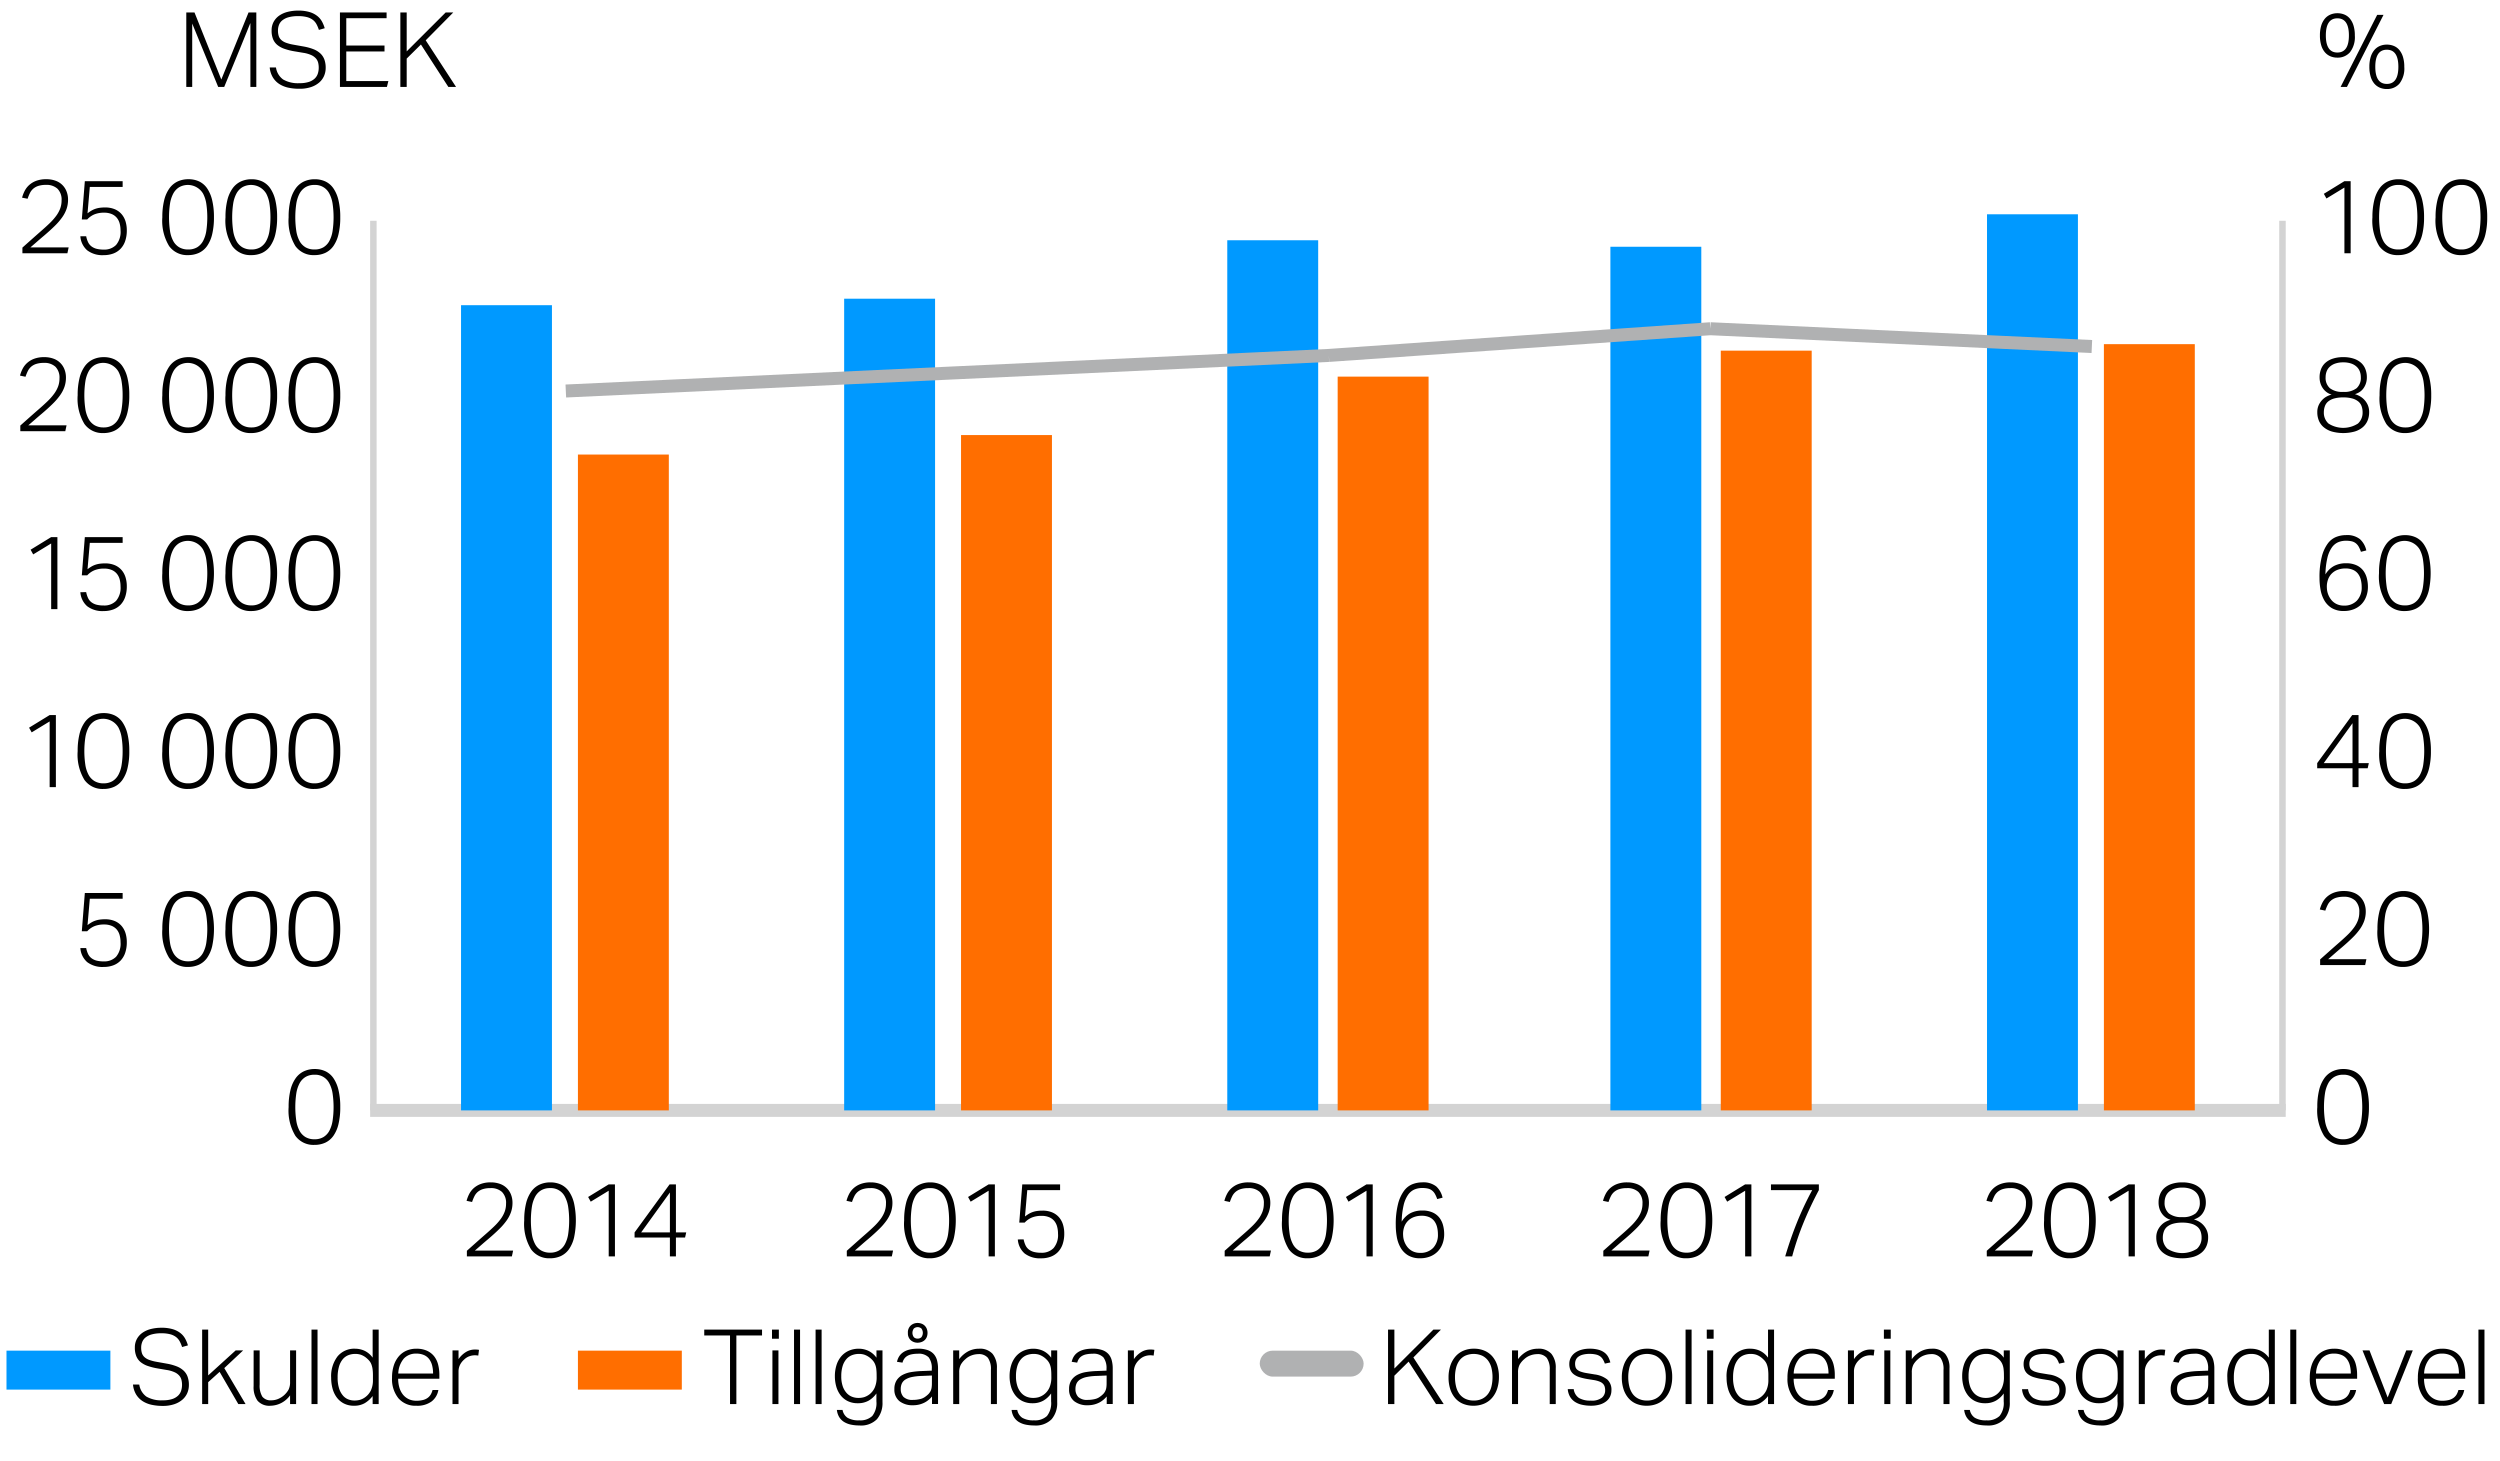
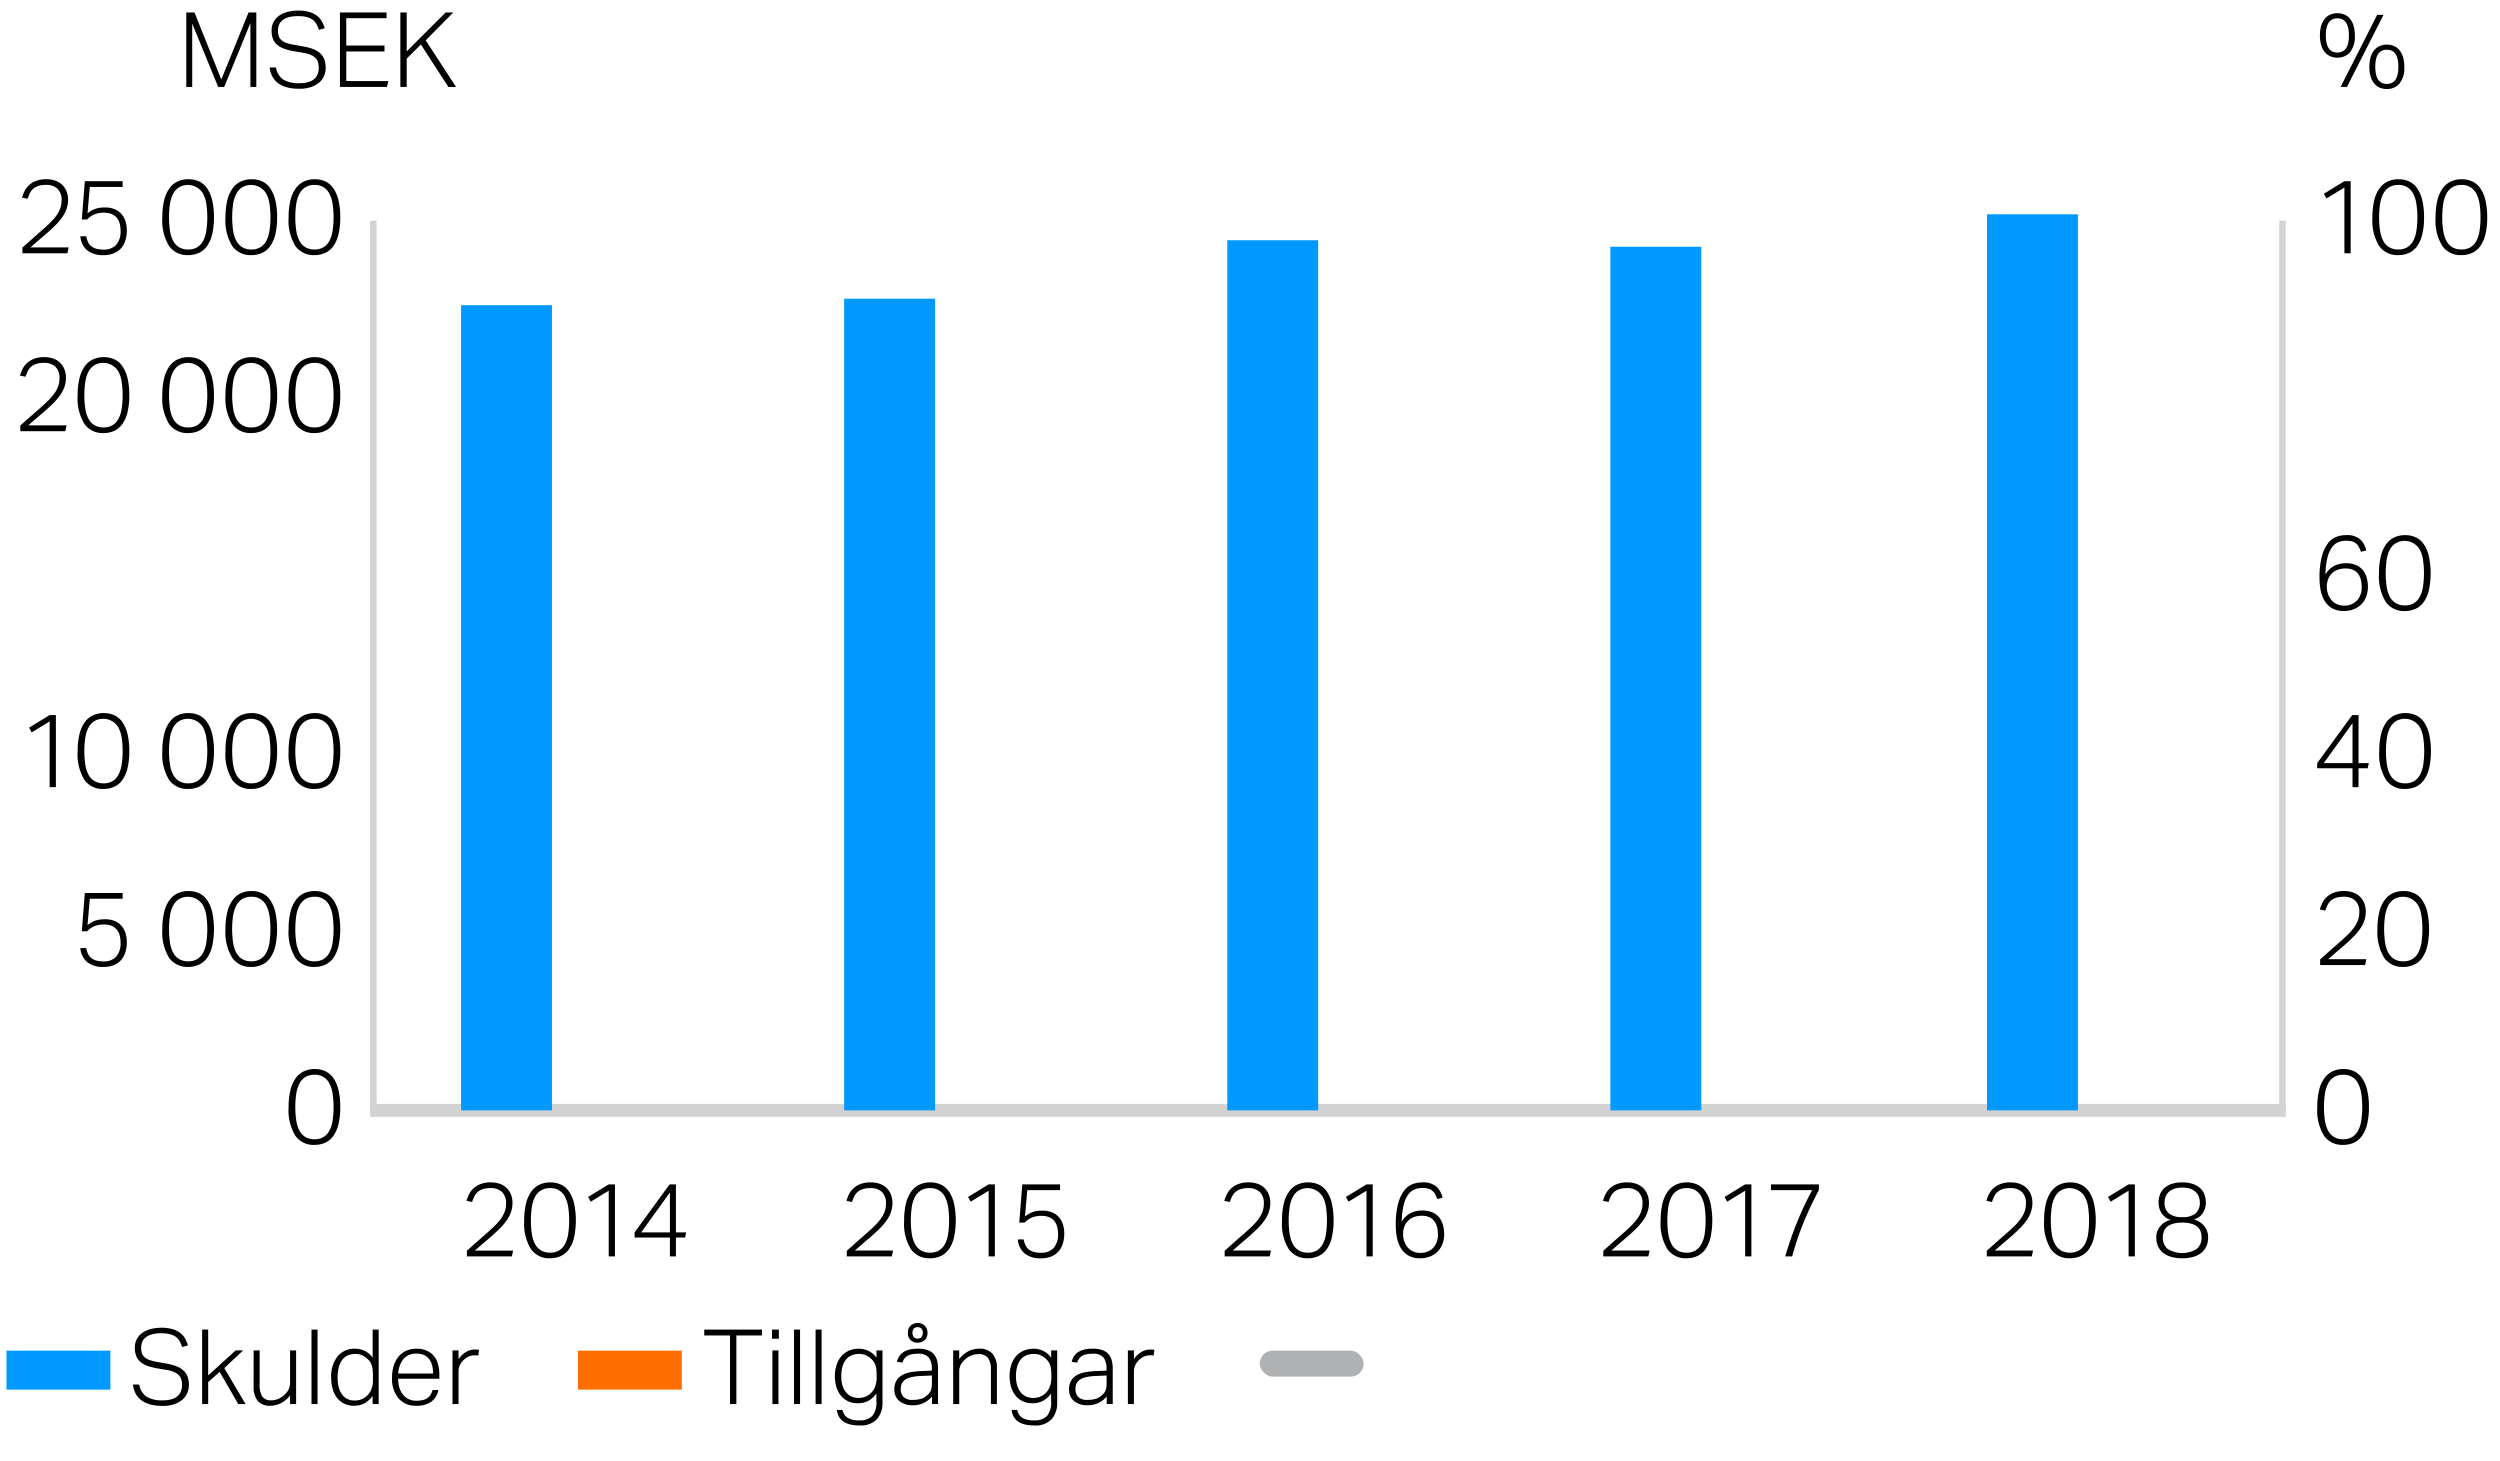
<svg xmlns="http://www.w3.org/2000/svg" width="385" height="225" viewBox="0 0 385 225">
  <path fill="none" stroke="#d3d3d3" stroke-miterlimit="10" stroke-width="2" d="M57 171h295" />
  <path fill="none" stroke="#d3d3d3" stroke-miterlimit="10" d="M57.5 171V34" />
-   <path fill="#ff6e00" d="M324 53h14v118h-14zM265 54h14v117h-14zM206 58h14v113h-14zM148 67h14v104h-14zM89 70h13.999v101H89z" />
  <path fill="#09f" d="M306 33h14v138h-14zM248 38h14v133h-14zM189 37h14v134h-14zM130 46h14v125h-14zM71 47h14v124H71z" />
  <path d="M71.9 192.62l1.288-1.148q.729-.65 1.464-1.292.816-.708 1.432-1.3a8.814 8.814 0 0 0 1.024-1.156 4.643 4.643 0 0 0 .616-1.132 3.546 3.546 0 0 0 .208-1.228 2.372 2.372 0 0 0-.624-1.8 2.475 2.475 0 0 0-1.776-.594 3.808 3.808 0 0 0-1.16.152 2.306 2.306 0 0 0-.792.426 2.131 2.131 0 0 0-.52.674 6.877 6.877 0 0 0-.36.883l-.848-.177a5.259 5.259 0 0 1 .384-1.011 3.192 3.192 0 0 1 .688-.915 3.4 3.4 0 0 1 1.08-.658 4.27 4.27 0 0 1 1.576-.258 4.081 4.081 0 0 1 1.42.234 2.812 2.812 0 0 1 1.7 1.662 3.425 3.425 0 0 1 .224 1.252 4.337 4.337 0 0 1-.224 1.413 5.206 5.206 0 0 1-.68 1.309 9.7 9.7 0 0 1-1.16 1.34q-.7.692-1.664 1.51-.495.417-1.04.891t-1.024.891h5.888l-.192.9H71.9zM84.682 193.776a3.415 3.415 0 0 1-2.912-1.405 7.492 7.492 0 0 1-1.04-4.423 10.755 10.755 0 0 1 .28-2.617 5.269 5.269 0 0 1 .808-1.831 3.277 3.277 0 0 1 1.272-1.067 3.89 3.89 0 0 1 1.656-.346 3.82 3.82 0 0 1 1.656.346 3.134 3.134 0 0 1 1.232 1.067 5.447 5.447 0 0 1 .776 1.831 12.687 12.687 0 0 1 0 5.226 5.237 5.237 0 0 1-.784 1.814 3.18 3.18 0 0 1-1.256 1.06 3.966 3.966 0 0 1-1.688.345zm.032-.867a2.63 2.63 0 0 0 1.376-.337 2.535 2.535 0 0 0 .91-.972 4.783 4.783 0 0 0 .5-1.557 14.4 14.4 0 0 0 0-4.174 4.888 4.888 0 0 0-.5-1.569 2.418 2.418 0 0 0-2.288-1.332 2.62 2.62 0 0 0-1.384.345 2.568 2.568 0 0 0-.92.987 4.938 4.938 0 0 0-.5 1.566 14.4 14.4 0 0 0 0 4.174 4.831 4.831 0 0 0 .5 1.557 2.524 2.524 0 0 0 .92.972 2.675 2.675 0 0 0 1.386.34zM93.741 183.372l-2.768 1.686-.4-.723 3.168-1.942h.96v11.094h-.96zM97.725 189.794l5.392-7.4h.976v7.4h1.584l-.176.787h-1.408v2.906h-.928v-2.906h-5.44zm5.44 0v-6.149l-4.432 6.149zM130.407 192.62l1.288-1.148q.728-.65 1.464-1.292.816-.708 1.432-1.3a8.887 8.887 0 0 0 1.024-1.156 4.643 4.643 0 0 0 .616-1.132 3.57 3.57 0 0 0 .208-1.228 2.372 2.372 0 0 0-.624-1.8 2.475 2.475 0 0 0-1.776-.594 3.8 3.8 0 0 0-1.16.152 2.288 2.288 0 0 0-.792.426 2.1 2.1 0 0 0-.52.674 6.6 6.6 0 0 0-.36.883l-.848-.177a5.131 5.131 0 0 1 .384-1.011 3.174 3.174 0 0 1 .688-.915 3.4 3.4 0 0 1 1.08-.658 4.266 4.266 0 0 1 1.576-.258 4.085 4.085 0 0 1 1.424.233 2.812 2.812 0 0 1 1.7 1.662 3.446 3.446 0 0 1 .224 1.252 4.364 4.364 0 0 1-.224 1.413 5.239 5.239 0 0 1-.68 1.309 9.77 9.77 0 0 1-1.16 1.34q-.705.692-1.664 1.51-.5.417-1.04.891l-1.024.891h5.888l-.192.9h-6.928zM143.191 193.776a3.414 3.414 0 0 1-2.912-1.405 7.484 7.484 0 0 1-1.04-4.423 10.755 10.755 0 0 1 .28-2.617 5.251 5.251 0 0 1 .808-1.831 3.27 3.27 0 0 1 1.272-1.067 3.883 3.883 0 0 1 1.656-.346 3.826 3.826 0 0 1 1.656.346 3.134 3.134 0 0 1 1.232 1.067 5.447 5.447 0 0 1 .775 1.831 12.642 12.642 0 0 1 0 5.226 5.256 5.256 0 0 1-.783 1.814 3.187 3.187 0 0 1-1.256 1.06 3.969 3.969 0 0 1-1.688.345zm.032-.867a2.632 2.632 0 0 0 1.376-.337 2.541 2.541 0 0 0 .911-.972 4.807 4.807 0 0 0 .5-1.557 14.4 14.4 0 0 0 0-4.174 4.913 4.913 0 0 0-.5-1.566 2.416 2.416 0 0 0-2.287-1.332 2.615 2.615 0 0 0-1.384.345 2.571 2.571 0 0 0-.921.987 4.913 4.913 0 0 0-.5 1.566 14.31 14.31 0 0 0 0 4.174 4.807 4.807 0 0 0 .5 1.557 2.527 2.527 0 0 0 .921.972 2.67 2.67 0 0 0 1.384.337zM152.25 183.372l-2.768 1.686-.4-.723 3.168-1.942h.96v11.094h-.96zM157.642 190.87a3.782 3.782 0 0 0 .3.931 1.765 1.765 0 0 0 .52.634 2.224 2.224 0 0 0 .784.37 4.353 4.353 0 0 0 1.1.12 2.518 2.518 0 0 0 1.9-.715 3.109 3.109 0 0 0 .688-2.223 4.191 4.191 0 0 0-.136-1.084 2.308 2.308 0 0 0-.44-.875 2.052 2.052 0 0 0-.792-.578 2.99 2.99 0 0 0-1.176-.209 3.912 3.912 0 0 0-1.456.249 3.159 3.159 0 0 0-1.136.795h-.832l.464-5.892h5.824v.883H158.2l-.352 4.062a5.782 5.782 0 0 1 .568-.394 3.275 3.275 0 0 1 .592-.28 3.487 3.487 0 0 1 .68-.169 5.725 5.725 0 0 1 .848-.057 3.739 3.739 0 0 1 1.528.282 2.86 2.86 0 0 1 1.04.762 3.088 3.088 0 0 1 .6 1.116 4.661 4.661 0 0 1 .192 1.357 5.013 5.013 0 0 1-.248 1.645 3.221 3.221 0 0 1-.712 1.2 3.018 3.018 0 0 1-1.12.731 4.125 4.125 0 0 1-1.472.249 3.861 3.861 0 0 1-2.552-.747 3.149 3.149 0 0 1-1.048-2.159zM188.6 192.62l1.288-1.148q.728-.65 1.464-1.292.816-.708 1.432-1.3a8.887 8.887 0 0 0 1.024-1.156 4.643 4.643 0 0 0 .616-1.132 3.57 3.57 0 0 0 .208-1.228 2.372 2.372 0 0 0-.624-1.8 2.475 2.475 0 0 0-1.776-.594 3.8 3.8 0 0 0-1.16.152 2.288 2.288 0 0 0-.792.426 2.1 2.1 0 0 0-.52.674 6.6 6.6 0 0 0-.36.883l-.848-.177a5.131 5.131 0 0 1 .384-1.011 3.174 3.174 0 0 1 .688-.915 3.4 3.4 0 0 1 1.08-.658 4.266 4.266 0 0 1 1.576-.258 4.085 4.085 0 0 1 1.424.233 2.812 2.812 0 0 1 1.7 1.662 3.446 3.446 0 0 1 .224 1.252 4.364 4.364 0 0 1-.224 1.413 5.239 5.239 0 0 1-.68 1.309 9.77 9.77 0 0 1-1.16 1.34q-.705.692-1.664 1.51-.5.417-1.04.891l-1.024.891h5.888l-.192.9H188.6zM201.381 193.776a3.414 3.414 0 0 1-2.912-1.405 7.484 7.484 0 0 1-1.04-4.423 10.755 10.755 0 0 1 .28-2.617 5.251 5.251 0 0 1 .808-1.831 3.277 3.277 0 0 1 1.272-1.067 3.89 3.89 0 0 1 1.656-.346 3.826 3.826 0 0 1 1.656.346 3.134 3.134 0 0 1 1.232 1.067 5.467 5.467 0 0 1 .776 1.831 12.687 12.687 0 0 1 0 5.226 5.275 5.275 0 0 1-.784 1.814 3.187 3.187 0 0 1-1.256 1.06 3.969 3.969 0 0 1-1.688.345zm.032-.867a2.632 2.632 0 0 0 1.376-.337 2.55 2.55 0 0 0 .912-.972 4.831 4.831 0 0 0 .5-1.557 14.4 14.4 0 0 0 0-4.174 4.938 4.938 0 0 0-.5-1.566 2.727 2.727 0 0 0-3.672-.987 2.561 2.561 0 0 0-.92.987 4.888 4.888 0 0 0-.5 1.566 14.4 14.4 0 0 0 0 4.174 4.783 4.783 0 0 0 .5 1.557 2.517 2.517 0 0 0 .92.972 2.672 2.672 0 0 0 1.384.337zM210.44 183.372l-2.768 1.686-.4-.723 3.168-1.942h.96v11.094h-.96zM221.328 184.656a4.684 4.684 0 0 0-.344-.786 1.821 1.821 0 0 0-.448-.53 1.615 1.615 0 0 0-.632-.3 3.816 3.816 0 0 0-.88-.088 3.061 3.061 0 0 0-1.208.233 2.335 2.335 0 0 0-.976.818 4.677 4.677 0 0 0-.68 1.59 12.04 12.04 0 0 0-.3 2.545 3.518 3.518 0 0 1 1.344-1.309 3.92 3.92 0 0 1 1.84-.41 3.753 3.753 0 0 1 1.576.3 2.726 2.726 0 0 1 1.04.8 3.264 3.264 0 0 1 .568 1.165 5.265 5.265 0 0 1 .176 1.364 4.189 4.189 0 0 1-.264 1.509 3.382 3.382 0 0 1-.744 1.18 3.331 3.331 0 0 1-1.168.763 4.091 4.091 0 0 1-1.52.273 3.483 3.483 0 0 1-1.88-.458 3.328 3.328 0 0 1-1.144-1.188 5.027 5.027 0 0 1-.576-1.637 10.352 10.352 0 0 1-.16-1.806 12.668 12.668 0 0 1 .352-3.276 5.829 5.829 0 0 1 .92-2.023 3 3 0 0 1 1.3-1.019 4.19 4.19 0 0 1 1.5-.282 3.176 3.176 0 0 1 2.16.627 3.3 3.3 0 0 1 .976 1.734zm-2.64 8.285a2.65 2.65 0 0 0 2.024-.771 2.915 2.915 0 0 0 .728-2.087 4.623 4.623 0 0 0-.128-1.1 2.589 2.589 0 0 0-.416-.915 1.955 1.955 0 0 0-.776-.618 2.882 2.882 0 0 0-1.208-.225 3.4 3.4 0 0 0-1.088.177 2.539 2.539 0 0 0-.928.546 2.487 2.487 0 0 0-.624.939 3.256 3.256 0 0 0-.192 1.341 3.088 3.088 0 0 0 .7 1.862 2.358 2.358 0 0 0 .8.618 2.5 2.5 0 0 0 1.108.233zM246.91 192.62l1.288-1.148q.729-.65 1.464-1.292.816-.708 1.432-1.3a8.814 8.814 0 0 0 1.024-1.156 4.643 4.643 0 0 0 .616-1.132 3.546 3.546 0 0 0 .208-1.228 2.372 2.372 0 0 0-.624-1.8 2.475 2.475 0 0 0-1.776-.594 3.8 3.8 0 0 0-1.16.152 2.3 2.3 0 0 0-.792.426 2.131 2.131 0 0 0-.52.674 6.877 6.877 0 0 0-.36.883l-.848-.177a5.259 5.259 0 0 1 .384-1.011 3.192 3.192 0 0 1 .688-.915 3.4 3.4 0 0 1 1.08-.658 4.27 4.27 0 0 1 1.576-.258 4.081 4.081 0 0 1 1.424.233 2.812 2.812 0 0 1 1.7 1.662 3.425 3.425 0 0 1 .224 1.252 4.337 4.337 0 0 1-.224 1.413 5.206 5.206 0 0 1-.68 1.309 9.7 9.7 0 0 1-1.16 1.34q-.7.692-1.664 1.51-.5.417-1.04.891l-1.024.891h5.888l-.192.9h-6.932zM259.694 193.776a3.415 3.415 0 0 1-2.912-1.405 7.492 7.492 0 0 1-1.04-4.423 10.755 10.755 0 0 1 .28-2.617 5.269 5.269 0 0 1 .808-1.831 3.277 3.277 0 0 1 1.272-1.067 3.89 3.89 0 0 1 1.656-.346 3.82 3.82 0 0 1 1.656.346 3.134 3.134 0 0 1 1.232 1.067 5.447 5.447 0 0 1 .776 1.831 12.687 12.687 0 0 1 0 5.226 5.256 5.256 0 0 1-.784 1.814 3.18 3.18 0 0 1-1.256 1.06 3.969 3.969 0 0 1-1.688.345zm.032-.867a2.63 2.63 0 0 0 1.376-.337 2.535 2.535 0 0 0 .912-.972 4.783 4.783 0 0 0 .5-1.557 14.4 14.4 0 0 0 0-4.174 4.888 4.888 0 0 0-.5-1.566 2.418 2.418 0 0 0-2.288-1.332 2.62 2.62 0 0 0-1.384.345 2.568 2.568 0 0 0-.92.987 4.938 4.938 0 0 0-.5 1.566 14.4 14.4 0 0 0 0 4.174 4.831 4.831 0 0 0 .5 1.557 2.524 2.524 0 0 0 .92.972 2.675 2.675 0 0 0 1.384.337zM268.753 183.372l-2.768 1.686-.4-.723 3.168-1.942h.96v11.094h-.96zM274.921 193.487q.785-2.665 1.8-5.2a47.256 47.256 0 0 1 2.36-5.009h-6.352v-.883h7.376v.883a54.529 54.529 0 0 0-2.352 4.993 43.458 43.458 0 0 0-1.76 5.218zM305.962 192.62l1.288-1.148q.728-.65 1.464-1.292.816-.708 1.432-1.3a8.814 8.814 0 0 0 1.024-1.156 4.643 4.643 0 0 0 .616-1.132 3.546 3.546 0 0 0 .208-1.228 2.372 2.372 0 0 0-.624-1.8 2.475 2.475 0 0 0-1.776-.594 3.8 3.8 0 0 0-1.16.152 2.288 2.288 0 0 0-.792.426 2.1 2.1 0 0 0-.52.674 6.877 6.877 0 0 0-.36.883l-.848-.177a5.131 5.131 0 0 1 .384-1.011 3.192 3.192 0 0 1 .688-.915 3.4 3.4 0 0 1 1.08-.658 4.266 4.266 0 0 1 1.576-.258 4.085 4.085 0 0 1 1.424.233 2.812 2.812 0 0 1 1.7 1.662 3.446 3.446 0 0 1 .224 1.252 4.364 4.364 0 0 1-.224 1.413 5.206 5.206 0 0 1-.68 1.309 9.77 9.77 0 0 1-1.16 1.34q-.7.692-1.664 1.51-.5.417-1.04.891l-1.024.891h5.888l-.192.9h-6.928zM318.746 193.776a3.414 3.414 0 0 1-2.912-1.405 7.484 7.484 0 0 1-1.04-4.423 10.755 10.755 0 0 1 .28-2.617 5.251 5.251 0 0 1 .808-1.831 3.277 3.277 0 0 1 1.272-1.067 3.89 3.89 0 0 1 1.656-.346 3.826 3.826 0 0 1 1.656.346 3.134 3.134 0 0 1 1.234 1.067 5.467 5.467 0 0 1 .776 1.831 12.687 12.687 0 0 1 0 5.226 5.275 5.275 0 0 1-.784 1.814 3.187 3.187 0 0 1-1.256 1.06 3.969 3.969 0 0 1-1.69.345zm.032-.867a2.63 2.63 0 0 0 1.376-.337 2.55 2.55 0 0 0 .912-.972 4.783 4.783 0 0 0 .5-1.557 14.4 14.4 0 0 0 0-4.174 4.888 4.888 0 0 0-.5-1.566 2.727 2.727 0 0 0-3.672-.987 2.561 2.561 0 0 0-.92.987 4.888 4.888 0 0 0-.5 1.566 14.4 14.4 0 0 0 0 4.174 4.783 4.783 0 0 0 .5 1.557 2.517 2.517 0 0 0 .92.972 2.672 2.672 0 0 0 1.384.337zM327.805 183.372l-2.768 1.686-.4-.723 3.168-1.942h.96v11.094h-.96zM334.275 187.852a2.407 2.407 0 0 1-.68-.313 2.535 2.535 0 0 1-.592-.555 2.762 2.762 0 0 1-.424-.786 3.073 3.073 0 0 1-.16-1.028 3.391 3.391 0 0 1 .216-1.212 2.554 2.554 0 0 1 .657-.979 3.155 3.155 0 0 1 1.127-.65 4.994 4.994 0 0 1 1.648-.242 4.931 4.931 0 0 1 1.632.242 3.151 3.151 0 0 1 1.128.65 2.541 2.541 0 0 1 .656.979 3.391 3.391 0 0 1 .216 1.212 3 3 0 0 1-.159 1.02 2.818 2.818 0 0 1-.416.77 2.138 2.138 0 0 1-.593.53 2.82 2.82 0 0 1-.672.3 3.521 3.521 0 0 1 .681.273 2.824 2.824 0 0 1 .711.53 2.969 2.969 0 0 1 .568.819 2.636 2.636 0 0 1 .233 1.156 3.312 3.312 0 0 1-.249 1.308 2.7 2.7 0 0 1-.744 1.012 3.462 3.462 0 0 1-1.247.658 6.647 6.647 0 0 1-3.489 0 3.556 3.556 0 0 1-1.256-.658 2.683 2.683 0 0 1-.752-1.012 3.329 3.329 0 0 1-.248-1.308 2.528 2.528 0 0 1 .24-1.14 2.985 2.985 0 0 1 .577-.811 2.7 2.7 0 0 1 .72-.514 3.247 3.247 0 0 1 .671-.251zm-1.2 2.729a2.259 2.259 0 0 0 .712 1.726 4.21 4.21 0 0 0 4.545 0 2.258 2.258 0 0 0 .711-1.726 2.753 2.753 0 0 0-.152-.939 1.657 1.657 0 0 0-.5-.723 2.511 2.511 0 0 0-.919-.465 4.97 4.97 0 0 0-1.4-.169 5.034 5.034 0 0 0-1.416.169 2.524 2.524 0 0 0-.92.465 1.663 1.663 0 0 0-.5.723 2.752 2.752 0 0 0-.161.939zm.272-5.411a2.125 2.125 0 0 0 .656 1.694 3.1 3.1 0 0 0 2.064.57 3.071 3.071 0 0 0 2.057-.57 2.14 2.14 0 0 0 .647-1.694 2.48 2.48 0 0 0-.152-.875 1.891 1.891 0 0 0-.48-.722 2.337 2.337 0 0 0-.84-.5 3.646 3.646 0 0 0-1.232-.184 3.72 3.72 0 0 0-1.24.184 2.348 2.348 0 0 0-.848.5 1.9 1.9 0 0 0-.479.722 2.481 2.481 0 0 0-.153.875zM359.956 8.876a2.709 2.709 0 0 1-1.08-.209 2.309 2.309 0 0 1-.848-.625 2.937 2.937 0 0 1-.559-1.068 5.158 5.158 0 0 1-.2-1.517 5.071 5.071 0 0 1 .2-1.51 3.021 3.021 0 0 1 .559-1.068 2.259 2.259 0 0 1 .857-.633 2.717 2.717 0 0 1 1.071-.209 2.759 2.759 0 0 1 1.088.209 2.185 2.185 0 0 1 .848.633 3.1 3.1 0 0 1 .552 1.068 5.073 5.073 0 0 1 .2 1.51 3.805 3.805 0 0 1-.744 2.585 2.482 2.482 0 0 1-1.944.834zm0-.787q1.776 0 1.776-2.632t-1.776-2.634q-1.776 0-1.776 2.634t1.776 2.632zm1.472 5.3h-.976l5.632-11.095h.976zm6.145.321a2.728 2.728 0 0 1-1.081-.209 2.32 2.32 0 0 1-.848-.626 2.937 2.937 0 0 1-.56-1.068 5.185 5.185 0 0 1-.2-1.517 5.106 5.106 0 0 1 .2-1.509 3.039 3.039 0 0 1 .56-1.068 2.274 2.274 0 0 1 .856-.634 2.741 2.741 0 0 1 1.073-.209 2.775 2.775 0 0 1 1.087.209 2.187 2.187 0 0 1 .848.634 3.1 3.1 0 0 1 .552 1.068 5.071 5.071 0 0 1 .2 1.509 3.8 3.8 0 0 1-.744 2.585 2.481 2.481 0 0 1-1.943.834zm0-.787q1.774 0 1.775-2.633t-1.775-2.633q-1.778 0-1.777 2.633t1.777 2.632zM360.816 176.314a3.415 3.415 0 0 1-2.912-1.4 7.488 7.488 0 0 1-1.04-4.424 10.76 10.76 0 0 1 .28-2.617 5.253 5.253 0 0 1 .808-1.83 3.289 3.289 0 0 1 1.272-1.068 3.889 3.889 0 0 1 1.656-.345 3.826 3.826 0 0 1 1.656.345 3.145 3.145 0 0 1 1.232 1.068 5.47 5.47 0 0 1 .776 1.83 11.1 11.1 0 0 1 .272 2.617 10.986 10.986 0 0 1-.272 2.609 5.272 5.272 0 0 1-.784 1.815 3.184 3.184 0 0 1-1.256 1.059 3.969 3.969 0 0 1-1.688.341zm.032-.867a2.623 2.623 0 0 0 1.376-.337 2.547 2.547 0 0 0 .912-.971 4.848 4.848 0 0 0 .5-1.557 14.41 14.41 0 0 0 0-4.175 4.94 4.94 0 0 0-.5-1.565 2.417 2.417 0 0 0-2.288-1.333 2.626 2.626 0 0 0-1.384.345 2.564 2.564 0 0 0-.92.988 4.89 4.89 0 0 0-.5 1.565 14.41 14.41 0 0 0 0 4.175 4.8 4.8 0 0 0 .5 1.557 2.514 2.514 0 0 0 .92.971 2.663 2.663 0 0 0 1.384.337z" />
  <g>
    <path d="M357.3 147.752l1.288-1.148q.728-.65 1.464-1.292.816-.707 1.432-1.3a8.887 8.887 0 0 0 1.024-1.156 4.637 4.637 0 0 0 .616-1.131 3.575 3.575 0 0 0 .208-1.229 2.372 2.372 0 0 0-.624-1.8 2.475 2.475 0 0 0-1.776-.594 3.83 3.83 0 0 0-1.16.152 2.288 2.288 0 0 0-.792.426 2.1 2.1 0 0 0-.52.674 6.6 6.6 0 0 0-.36.883l-.848-.176a5.115 5.115 0 0 1 .384-1.012 3.174 3.174 0 0 1 .688-.915 3.421 3.421 0 0 1 1.08-.658 4.288 4.288 0 0 1 1.576-.257 4.062 4.062 0 0 1 1.424.233 2.807 2.807 0 0 1 1.7 1.661 3.448 3.448 0 0 1 .224 1.253 4.368 4.368 0 0 1-.224 1.413 5.217 5.217 0 0 1-.68 1.308 9.774 9.774 0 0 1-1.16 1.341q-.7.69-1.664 1.509-.5.417-1.04.891l-1.024.891h5.888l-.192.9H357.3zM370.08 148.908a3.414 3.414 0 0 1-2.912-1.405 7.484 7.484 0 0 1-1.04-4.423 10.76 10.76 0 0 1 .28-2.617 5.245 5.245 0 0 1 .808-1.83 3.272 3.272 0 0 1 1.272-1.068 3.889 3.889 0 0 1 1.656-.345 3.826 3.826 0 0 1 1.656.345 3.129 3.129 0 0 1 1.232 1.068 5.461 5.461 0 0 1 .776 1.83 12.687 12.687 0 0 1 0 5.226 5.275 5.275 0 0 1-.784 1.814 3.187 3.187 0 0 1-1.256 1.06 3.969 3.969 0 0 1-1.688.345zm.032-.867a2.623 2.623 0 0 0 1.376-.337 2.543 2.543 0 0 0 .912-.972 4.831 4.831 0 0 0 .5-1.557 14.4 14.4 0 0 0 0-4.174 4.94 4.94 0 0 0-.5-1.565 2.726 2.726 0 0 0-3.672-.988 2.564 2.564 0 0 0-.92.988 4.89 4.89 0 0 0-.5 1.565 14.4 14.4 0 0 0 0 4.174 4.783 4.783 0 0 0 .5 1.557 2.51 2.51 0 0 0 .92.972 2.663 2.663 0 0 0 1.384.337z" />
  </g>
  <g>
    <path d="M356.848 117.521l5.392-7.4h.976v7.4h1.584l-.176.788h-1.408v2.905h-.928v-2.905h-5.44zm5.44 0v-6.148l-4.432 6.148zM370.36 121.5a3.415 3.415 0 0 1-2.912-1.4 7.488 7.488 0 0 1-1.04-4.424 10.76 10.76 0 0 1 .28-2.617 5.245 5.245 0 0 1 .808-1.83 3.289 3.289 0 0 1 1.272-1.068 3.889 3.889 0 0 1 1.656-.345 3.826 3.826 0 0 1 1.656.345 3.145 3.145 0 0 1 1.232 1.068 5.461 5.461 0 0 1 .776 1.83 11.1 11.1 0 0 1 .272 2.617 10.986 10.986 0 0 1-.272 2.609 5.272 5.272 0 0 1-.784 1.815 3.184 3.184 0 0 1-1.256 1.059 3.969 3.969 0 0 1-1.688.341zm.032-.867a2.623 2.623 0 0 0 1.376-.337 2.547 2.547 0 0 0 .912-.971 4.848 4.848 0 0 0 .5-1.557 14.41 14.41 0 0 0 0-4.175 4.94 4.94 0 0 0-.5-1.565 2.726 2.726 0 0 0-3.672-.988 2.564 2.564 0 0 0-.92.988 4.89 4.89 0 0 0-.5 1.565 14.41 14.41 0 0 0 0 4.175 4.8 4.8 0 0 0 .5 1.557 2.514 2.514 0 0 0 .92.971 2.663 2.663 0 0 0 1.384.34z" />
  </g>
  <g>
    <path d="M363.584 84.978a4.661 4.661 0 0 0-.344-.787 1.821 1.821 0 0 0-.448-.53 1.615 1.615 0 0 0-.632-.3 3.872 3.872 0 0 0-.88-.088 3.079 3.079 0 0 0-1.208.233 2.331 2.331 0 0 0-.976.819 4.662 4.662 0 0 0-.68 1.589 12.04 12.04 0 0 0-.3 2.545 3.518 3.518 0 0 1 1.344-1.309 3.919 3.919 0 0 1 1.84-.409 3.769 3.769 0 0 1 1.576.3 2.718 2.718 0 0 1 1.04.8 3.259 3.259 0 0 1 .568 1.164 5.27 5.27 0 0 1 .176 1.364 4.189 4.189 0 0 1-.264 1.509 3.4 3.4 0 0 1-.744 1.181 3.343 3.343 0 0 1-1.168.762 4.091 4.091 0 0 1-1.52.273 3.492 3.492 0 0 1-1.88-.457 3.344 3.344 0 0 1-1.144-1.188 5.041 5.041 0 0 1-.576-1.638 10.352 10.352 0 0 1-.16-1.806 12.673 12.673 0 0 1 .352-3.276 5.838 5.838 0 0 1 .92-2.023 3 3 0 0 1 1.3-1.019 4.189 4.189 0 0 1 1.5-.281 3.182 3.182 0 0 1 2.16.626 3.306 3.306 0 0 1 .976 1.734zm-2.64 8.284a2.653 2.653 0 0 0 2.024-.77 2.919 2.919 0 0 0 .732-2.092 4.609 4.609 0 0 0-.128-1.1 2.573 2.573 0 0 0-.416-.915 1.949 1.949 0 0 0-.776-.619 2.9 2.9 0 0 0-1.208-.225 3.4 3.4 0 0 0-1.088.177 2.539 2.539 0 0 0-.928.546 2.5 2.5 0 0 0-.624.939 3.256 3.256 0 0 0-.192 1.341 3.088 3.088 0 0 0 .7 1.862 2.345 2.345 0 0 0 .8.618 2.489 2.489 0 0 0 1.104.238zM370.32 94.1a3.414 3.414 0 0 1-2.912-1.405 7.484 7.484 0 0 1-1.04-4.423 10.76 10.76 0 0 1 .28-2.617 5.245 5.245 0 0 1 .808-1.83 3.272 3.272 0 0 1 1.272-1.068 3.889 3.889 0 0 1 1.656-.345 3.826 3.826 0 0 1 1.656.345 3.129 3.129 0 0 1 1.232 1.068 5.461 5.461 0 0 1 .776 1.83 12.687 12.687 0 0 1 0 5.226 5.275 5.275 0 0 1-.784 1.814 3.187 3.187 0 0 1-1.256 1.06 3.969 3.969 0 0 1-1.688.345zm.032-.867a2.623 2.623 0 0 0 1.376-.337 2.543 2.543 0 0 0 .912-.972 4.831 4.831 0 0 0 .5-1.557 14.4 14.4 0 0 0 0-4.174 4.94 4.94 0 0 0-.5-1.565 2.726 2.726 0 0 0-3.672-.988 2.564 2.564 0 0 0-.92.988 4.89 4.89 0 0 0-.5 1.565 14.4 14.4 0 0 0 0 4.174 4.783 4.783 0 0 0 .5 1.557 2.51 2.51 0 0 0 .92.972 2.663 2.663 0 0 0 1.384.334z" />
  </g>
  <g>
-     <path d="M359.072 60.768a2.329 2.329 0 0 1-.68-.313 2.491 2.491 0 0 1-.592-.554 2.757 2.757 0 0 1-.424-.787 3.042 3.042 0 0 1-.16-1.027 3.387 3.387 0 0 1 .216-1.212 2.552 2.552 0 0 1 .656-.98 3.151 3.151 0 0 1 1.128-.65 4.991 4.991 0 0 1 1.648-.245 4.941 4.941 0 0 1 1.632.241 3.169 3.169 0 0 1 1.128.65 2.563 2.563 0 0 1 .656.98 3.387 3.387 0 0 1 .216 1.212 3 3 0 0 1-.16 1.019 2.809 2.809 0 0 1-.416.771 2.151 2.151 0 0 1-.592.53 2.82 2.82 0 0 1-.672.3 3.414 3.414 0 0 1 .68.273 2.848 2.848 0 0 1 .712.529 2.991 2.991 0 0 1 .568.819 2.654 2.654 0 0 1 .232 1.156 3.334 3.334 0 0 1-.248 1.309 2.715 2.715 0 0 1-.744 1.011 3.444 3.444 0 0 1-1.248.658 6.643 6.643 0 0 1-3.488 0 3.516 3.516 0 0 1-1.256-.658 2.662 2.662 0 0 1-.752-1.011 3.317 3.317 0 0 1-.248-1.309 2.531 2.531 0 0 1 .24-1.14 2.977 2.977 0 0 1 .576-.81 2.713 2.713 0 0 1 .72-.514 3.226 3.226 0 0 1 .672-.248zm-1.2 2.73a2.253 2.253 0 0 0 .712 1.725 4.2 4.2 0 0 0 4.544 0 2.257 2.257 0 0 0 .712-1.725 2.787 2.787 0 0 0-.152-.94 1.68 1.68 0 0 0-.5-.723 2.539 2.539 0 0 0-.92-.465 5.007 5.007 0 0 0-1.4-.168 5.065 5.065 0 0 0-1.416.168 2.523 2.523 0 0 0-.92.465 1.663 1.663 0 0 0-.5.723 2.763 2.763 0 0 0-.16.942zm.272-5.411a2.121 2.121 0 0 0 .656 1.694 3.1 3.1 0 0 0 2.064.57 3.068 3.068 0 0 0 2.056-.57 2.137 2.137 0 0 0 .648-1.694 2.5 2.5 0 0 0-.152-.875 1.926 1.926 0 0 0-.48-.723 2.353 2.353 0 0 0-.84-.5 3.648 3.648 0 0 0-1.232-.185 3.714 3.714 0 0 0-1.24.185 2.33 2.33 0 0 0-.848.5 1.9 1.9 0 0 0-.48.723 2.477 2.477 0 0 0-.152.875zM370.408 66.692a3.415 3.415 0 0 1-2.912-1.4 7.49 7.49 0 0 1-1.04-4.424 10.76 10.76 0 0 1 .28-2.617 5.245 5.245 0 0 1 .808-1.83 3.289 3.289 0 0 1 1.272-1.068 3.889 3.889 0 0 1 1.656-.353 3.826 3.826 0 0 1 1.656.345 3.145 3.145 0 0 1 1.232 1.068 5.461 5.461 0 0 1 .776 1.83 11.1 11.1 0 0 1 .272 2.617 10.986 10.986 0 0 1-.272 2.609 5.272 5.272 0 0 1-.784 1.815 3.184 3.184 0 0 1-1.256 1.059 3.969 3.969 0 0 1-1.688.349zm.032-.867a2.623 2.623 0 0 0 1.376-.337 2.547 2.547 0 0 0 .912-.971 4.846 4.846 0 0 0 .5-1.558 14.4 14.4 0 0 0 0-4.174 4.94 4.94 0 0 0-.5-1.565 2.726 2.726 0 0 0-3.672-.988 2.564 2.564 0 0 0-.92.988 4.89 4.89 0 0 0-.5 1.565 14.4 14.4 0 0 0 0 4.174 4.8 4.8 0 0 0 .5 1.558 2.514 2.514 0 0 0 .92.971 2.663 2.663 0 0 0 1.384.337z" />
-   </g>
+     </g>
  <g>
    <path d="M361.04 28.884l-2.768 1.685-.4-.722 3.168-1.947h.96V39h-.96zM369.305 39.288a3.417 3.417 0 0 1-2.912-1.4 7.5 7.5 0 0 1-1.04-4.424 10.816 10.816 0 0 1 .28-2.617 5.272 5.272 0 0 1 .808-1.83 3.289 3.289 0 0 1 1.272-1.068 3.889 3.889 0 0 1 1.656-.345 3.82 3.82 0 0 1 1.656.345 3.145 3.145 0 0 1 1.232 1.068 5.45 5.45 0 0 1 .776 1.83 11.051 11.051 0 0 1 .272 2.617 10.934 10.934 0 0 1-.272 2.609 5.234 5.234 0 0 1-.784 1.815 3.177 3.177 0 0 1-1.256 1.059 3.966 3.966 0 0 1-1.688.341zm.032-.868a2.621 2.621 0 0 0 1.376-.337 2.532 2.532 0 0 0 .912-.971 4.8 4.8 0 0 0 .5-1.557 14.41 14.41 0 0 0 0-4.175 4.89 4.89 0 0 0-.5-1.565 2.421 2.421 0 0 0-2.288-1.333 2.62 2.62 0 0 0-1.384.346 2.568 2.568 0 0 0-.92.987 4.94 4.94 0 0 0-.5 1.565 14.41 14.41 0 0 0 0 4.175 4.848 4.848 0 0 0 .5 1.557 2.521 2.521 0 0 0 .92.971 2.665 2.665 0 0 0 1.384.337zM379.03 39.288a3.417 3.417 0 0 1-2.912-1.4 7.5 7.5 0 0 1-1.04-4.424 10.766 10.766 0 0 1 .28-2.617 5.272 5.272 0 0 1 .808-1.83 3.289 3.289 0 0 1 1.272-1.068 3.889 3.889 0 0 1 1.656-.345 3.82 3.82 0 0 1 1.656.345 3.145 3.145 0 0 1 1.232 1.068 5.45 5.45 0 0 1 .776 1.83 11.1 11.1 0 0 1 .272 2.617 10.986 10.986 0 0 1-.272 2.609 5.253 5.253 0 0 1-.784 1.815 3.177 3.177 0 0 1-1.256 1.059 3.969 3.969 0 0 1-1.688.341zm.032-.868a2.621 2.621 0 0 0 1.376-.337 2.54 2.54 0 0 0 .912-.971 4.8 4.8 0 0 0 .5-1.557 14.41 14.41 0 0 0 0-4.175 4.89 4.89 0 0 0-.5-1.565 2.421 2.421 0 0 0-2.288-1.333 2.62 2.62 0 0 0-1.384.346 2.568 2.568 0 0 0-.92.987 4.89 4.89 0 0 0-.5 1.565 14.41 14.41 0 0 0 0 4.175 4.8 4.8 0 0 0 .5 1.557 2.521 2.521 0 0 0 .92.971 2.665 2.665 0 0 0 1.384.337z" />
  </g>
  <path fill="none" stroke="#d3d3d3" stroke-miterlimit="10" d="M351.5 171V34" />
-   <path fill="none" stroke="#b0b1b2" stroke-miterlimit="10" stroke-width="2" d="M322.146 53.364l-58.753-2.74M263.393 50.624l-58.752 4.111M204.641 54.735l-58.753 2.74M145.888 57.475l-58.752 2.741" />
  <g>
    <path d="M21.449 213.224a2.763 2.763 0 0 0 1.1 1.855 4.572 4.572 0 0 0 2.529.569 4.53 4.53 0 0 0 1.431-.192 2.392 2.392 0 0 0 .9-.514 1.8 1.8 0 0 0 .48-.754 2.862 2.862 0 0 0 .145-.916 3.24 3.24 0 0 0-.088-.762 1.608 1.608 0 0 0-.337-.658 2.1 2.1 0 0 0-.711-.522 4.6 4.6 0 0 0-1.217-.353l-1.423-.241a9.425 9.425 0 0 1-1.48-.37 3.605 3.605 0 0 1-1.1-.586 2.292 2.292 0 0 1-.679-.907 3.4 3.4 0 0 1-.232-1.332 2.73 2.73 0 0 1 .327-1.365 2.836 2.836 0 0 1 .881-.955 3.96 3.96 0 0 1 1.295-.562 6.538 6.538 0 0 1 1.576-.185 5.9 5.9 0 0 1 1.792.233 3.517 3.517 0 0 1 1.184.618 2.844 2.844 0 0 1 .72.875 5.391 5.391 0 0 1 .4.988l-.9.256a5.234 5.234 0 0 0-.376-.891 2.1 2.1 0 0 0-.577-.666 2.565 2.565 0 0 0-.9-.417 5.2 5.2 0 0 0-1.327-.145 5.431 5.431 0 0 0-1.472.169 2.671 2.671 0 0 0-.96.465 1.681 1.681 0 0 0-.528.707 2.37 2.37 0 0 0-.161.875 2.787 2.787 0 0 0 .112.834 1.418 1.418 0 0 0 .385.611 2.216 2.216 0 0 0 .728.433 6.444 6.444 0 0 0 1.144.3l1.616.289a7.811 7.811 0 0 1 1.5.418 3.325 3.325 0 0 1 1.047.65 2.406 2.406 0 0 1 .616.939 3.718 3.718 0 0 1 .2 1.285 3.084 3.084 0 0 1-.255 1.244 2.843 2.843 0 0 1-.76 1.019 3.784 3.784 0 0 1-1.257.691 5.45 5.45 0 0 1-1.76.257 7.894 7.894 0 0 1-1.72-.177 4.182 4.182 0 0 1-1.391-.57 3.209 3.209 0 0 1-.985-1.019 3.622 3.622 0 0 1-.479-1.526zM31.131 204.763h.928v7.049l4.24-3.854h1.152l-2.912 2.73 3.28 5.539H36.7l-2.88-4.961-1.76 1.589v3.372h-.928zM39.059 207.958h.928v5.25a3.292 3.292 0 0 0 .408 1.871 1.607 1.607 0 0 0 1.4.569 2.735 2.735 0 0 0 .992-.192 3.257 3.257 0 0 0 .944-.578 3.293 3.293 0 0 0 .7-.859 2.555 2.555 0 0 0 .24-1.212v-4.849h.929v8.269h-.928v-1.349a3.785 3.785 0 0 1-2.992 1.605 2.415 2.415 0 0 1-2.016-.77 3.566 3.566 0 0 1-.608-2.248zM47.971 204.763h.929v11.464h-.928zM57.384 214.99a4.228 4.228 0 0 1-1.208 1.092 3.2 3.2 0 0 1-1.656.4 3.3 3.3 0 0 1-1.576-.353 3.176 3.176 0 0 1-1.1-.947 4.094 4.094 0 0 1-.64-1.373 6.27 6.27 0 0 1-.204-1.628 5.009 5.009 0 0 1 .984-3.3A3.343 3.343 0 0 1 54.7 207.7a3.605 3.605 0 0 1 1.376.289 3.243 3.243 0 0 1 1.312 1.092v-4.319h.928v11.464h-.928zm.048-3.227a6.473 6.473 0 0 0-.064-.971 3.274 3.274 0 0 0-.192-.723 1.909 1.909 0 0 0-.344-.553 3.866 3.866 0 0 0-.5-.466 2.77 2.77 0 0 0-.76-.418 2.66 2.66 0 0 0-.856-.128 2.867 2.867 0 0 0-1.088.2 2.149 2.149 0 0 0-.856.634 3.154 3.154 0 0 0-.568 1.124 5.893 5.893 0 0 0-.208 1.685 5.3 5.3 0 0 0 .232 1.694 3.092 3.092 0 0 0 .6 1.092 2.067 2.067 0 0 0 .824.578 2.62 2.62 0 0 0 .92.169 3.227 3.227 0 0 0 .888-.113 2.59 2.59 0 0 0 .808-.417 2.787 2.787 0 0 0 .864-1.06 3.754 3.754 0 0 0 .3-1.605zM67.51 214.059a2.817 2.817 0 0 1-1.024 1.75 3.672 3.672 0 0 1-2.368.674 3.437 3.437 0 0 1-2.76-1.148 4.688 4.688 0 0 1-.984-3.154 6.05 6.05 0 0 1 .28-1.927 4.032 4.032 0 0 1 .784-1.405 3.274 3.274 0 0 1 1.184-.859 3.779 3.779 0 0 1 1.5-.289 3.856 3.856 0 0 1 1.632.313 2.972 2.972 0 0 1 1.1.851 3.437 3.437 0 0 1 .616 1.277 6.3 6.3 0 0 1 .192 1.589v.594h-6.344a4.8 4.8 0 0 0 .176 1.325 3.164 3.164 0 0 0 .528 1.076 2.537 2.537 0 0 0 .88.722 2.67 2.67 0 0 0 1.216.265 3.953 3.953 0 0 0 1.056-.121 2.045 2.045 0 0 0 .72-.345 1.757 1.757 0 0 0 .456-.521 2.763 2.763 0 0 0 .264-.667zm-.816-2.537a4.979 4.979 0 0 0-.144-1.236 2.774 2.774 0 0 0-.448-.971 2.007 2.007 0 0 0-.8-.634 2.852 2.852 0 0 0-1.184-.225 2.533 2.533 0 0 0-1.92.754 3.774 3.774 0 0 0-.864 2.312zM69.686 207.958h.928v1.349a3.773 3.773 0 0 1 1.136-1.092 2.593 2.593 0 0 1 1.36-.385c.117 0 .226 0 .328.008a2.455 2.455 0 0 1 .328.04l-.112.883a3.232 3.232 0 0 0-.528-.048 2.55 2.55 0 0 0-.848.152 2.28 2.28 0 0 0-.816.522 2.652 2.652 0 0 0-.608.779 2.3 2.3 0 0 0-.24 1.084v4.977h-.928z" />
    <path fill="#09f" d="M1 208h16v6H1z" />
    <g>
      <path d="M112.422 205.662h-3.968v-.9h8.9v.9H113.4v10.565h-.976zM118.888 204.763h1.056v1.4h-1.056zm.064 3.195h.928v8.269h-.928zM122.28 204.763h.928v11.464h-.928zM125.6 204.763h.928v11.464h-.928zM129.751 217.125a1.855 1.855 0 0 0 .768 1.213 3.316 3.316 0 0 0 1.808.393 2.661 2.661 0 0 0 2-.666 3.179 3.179 0 0 0 .64-2.24v-1.236a3.733 3.733 0 0 1-1.208 1.116 3.315 3.315 0 0 1-1.656.393 3.426 3.426 0 0 1-1.584-.345 3.157 3.157 0 0 1-1.1-.923 3.979 3.979 0 0 1-.64-1.325 5.772 5.772 0 0 1-.208-1.549 5.649 5.649 0 0 1 .256-1.75 3.836 3.836 0 0 1 .736-1.341 3.3 3.3 0 0 1 1.168-.859 3.8 3.8 0 0 1 1.552-.305 3.559 3.559 0 0 1 1.392.3 3.227 3.227 0 0 1 1.3 1.084v-1.124h.928v7.963a3.822 3.822 0 0 1-.856 2.634 3.43 3.43 0 0 1-2.7.963 6.275 6.275 0 0 1-1.3-.128 3.339 3.339 0 0 1-1.056-.41 2.3 2.3 0 0 1-.744-.738 2.69 2.69 0 0 1-.368-1.117zm5.249-5.362a7.174 7.174 0 0 0-.056-.971 2.725 2.725 0 0 0-.192-.723 2.123 2.123 0 0 0-.344-.553 3.436 3.436 0 0 0-.5-.466 3.024 3.024 0 0 0-.768-.418 2.585 2.585 0 0 0-.848-.128 2.973 2.973 0 0 0-1.088.193 2.2 2.2 0 0 0-.864.61 2.956 2.956 0 0 0-.576 1.068 5.19 5.19 0 0 0-.208 1.565 4.6 4.6 0 0 0 .232 1.565 2.992 2.992 0 0 0 .6 1.028 2.224 2.224 0 0 0 .832.57 2.63 2.63 0 0 0 .944.176 3.1 3.1 0 0 0 .9-.112 2.874 2.874 0 0 0 .784-.4 2.708 2.708 0 0 0 .856-1.068 3.929 3.929 0 0 0 .3-1.63zM143.532 215.055a3.978 3.978 0 0 1-.5.5 3.376 3.376 0 0 1-.656.442 3.747 3.747 0 0 1-.808.3 3.9 3.9 0 0 1-.968.112 3.239 3.239 0 0 1-2.08-.626 2.24 2.24 0 0 1-.784-1.862 2.418 2.418 0 0 1 .352-1.365 2.494 2.494 0 0 1 .936-.835 4.35 4.35 0 0 1 1.328-.425 13.064 13.064 0 0 1 1.544-.153l1.6-.064v-.257a2.747 2.747 0 0 0-.472-1.782 2.114 2.114 0 0 0-1.688-.562 4.439 4.439 0 0 0-1 .1 2.03 2.03 0 0 0-.68.281 1.512 1.512 0 0 0-.432.434 1.891 1.891 0 0 0-.24.554l-.848-.129q.447-2.023 3.232-2.023a4.418 4.418 0 0 1 1.456.209 2.3 2.3 0 0 1 .952.6 2.341 2.341 0 0 1 .52.964 4.874 4.874 0 0 1 .16 1.308v5.443h-.928zm-.016-3.227l-1.52.064a8.824 8.824 0 0 0-1.552.168 3.054 3.054 0 0 0-1.008.386 1.464 1.464 0 0 0-.552.61 2.019 2.019 0 0 0-.168.859 1.711 1.711 0 0 0 .424 1.212 1.962 1.962 0 0 0 1.48.457 4.648 4.648 0 0 0 1.048-.12 2.074 2.074 0 0 0 .856-.393 3.441 3.441 0 0 0 .472-.4 1.805 1.805 0 0 0 .3-.425 1.758 1.758 0 0 0 .168-.522 4.161 4.161 0 0 0 .048-.674zm-3.7-6.567a1.42 1.42 0 0 1 .448-1.14 1.566 1.566 0 0 1 1.056-.385 1.742 1.742 0 0 1 .568.1 1.363 1.363 0 0 1 .488.289 1.437 1.437 0 0 1 .336.482 1.776 1.776 0 0 1 0 1.324 1.359 1.359 0 0 1-.336.466 1.438 1.438 0 0 1-.488.281 1.742 1.742 0 0 1-.568.1 1.584 1.584 0 0 1-1.056-.377 1.4 1.4 0 0 1-.444-1.14zm1.5.883a.786.786 0 0 0 .584-.217 1.135 1.135 0 0 0 0-1.332.894.894 0 0 0-1.168 0 1.135 1.135 0 0 0 0 1.332.786.786 0 0 0 .592.217zM146.788 207.958h.928v1.349a4.3 4.3 0 0 1 1.432-1.228 3.6 3.6 0 0 1 1.624-.378 2.59 2.59 0 0 1 2.08.787 3.337 3.337 0 0 1 .672 2.232v5.507h-.924v-5.25a2.978 2.978 0 0 0-.464-1.871 1.788 1.788 0 0 0-1.472-.57 3.124 3.124 0 0 0-1.016.185 2.707 2.707 0 0 0-.968.586 3.164 3.164 0 0 0-.72.859 2.555 2.555 0 0 0-.24 1.212v4.849h-.928zM156.657 217.125a1.847 1.847 0 0 0 .768 1.213 3.311 3.311 0 0 0 1.808.393 2.664 2.664 0 0 0 2-.666 3.184 3.184 0 0 0 .64-2.24v-1.236a3.743 3.743 0 0 1-1.208 1.116 3.315 3.315 0 0 1-1.656.393 3.426 3.426 0 0 1-1.584-.345 3.157 3.157 0 0 1-1.1-.923 3.96 3.96 0 0 1-.64-1.325 5.733 5.733 0 0 1-.208-1.549 5.619 5.619 0 0 1 .256-1.75 3.82 3.82 0 0 1 .736-1.341 3.3 3.3 0 0 1 1.168-.859 3.794 3.794 0 0 1 1.552-.305 3.566 3.566 0 0 1 1.392.3 3.24 3.24 0 0 1 1.3 1.084v-1.124h.928v7.963a3.827 3.827 0 0 1-.856 2.634 3.433 3.433 0 0 1-2.7.963 6.268 6.268 0 0 1-1.3-.128 3.339 3.339 0 0 1-1.056-.41 2.3 2.3 0 0 1-.744-.738 2.676 2.676 0 0 1-.368-1.117zm5.248-5.362a7.341 7.341 0 0 0-.056-.971 2.8 2.8 0 0 0-.192-.723 2.178 2.178 0 0 0-.344-.553 3.489 3.489 0 0 0-.5-.466 3.058 3.058 0 0 0-.768-.418 2.589 2.589 0 0 0-.848-.128 2.965 2.965 0 0 0-1.088.193 2.188 2.188 0 0 0-.864.61 2.926 2.926 0 0 0-.576 1.068 5.159 5.159 0 0 0-.208 1.565 4.575 4.575 0 0 0 .232 1.565 2.961 2.961 0 0 0 .6 1.028 2.208 2.208 0 0 0 .832.57 2.626 2.626 0 0 0 .944.176 3.1 3.1 0 0 0 .9-.112 2.9 2.9 0 0 0 .784-.4 2.725 2.725 0 0 0 .856-1.068 3.945 3.945 0 0 0 .3-1.63zM170.437 215.055a3.912 3.912 0 0 1-.5.5 3.346 3.346 0 0 1-.656.442 3.728 3.728 0 0 1-.808.3 3.9 3.9 0 0 1-.968.112 3.239 3.239 0 0 1-2.08-.626 2.24 2.24 0 0 1-.784-1.862 2.426 2.426 0 0 1 .352-1.365 2.494 2.494 0 0 1 .936-.835 4.359 4.359 0 0 1 1.328-.425 13.085 13.085 0 0 1 1.544-.153l1.6-.064v-.257a2.747 2.747 0 0 0-.472-1.782 2.112 2.112 0 0 0-1.688-.562 4.445 4.445 0 0 0-1 .1 2.039 2.039 0 0 0-.68.281 1.524 1.524 0 0 0-.432.434 1.945 1.945 0 0 0-.24.554l-.848-.129q.448-2.023 3.232-2.023a4.414 4.414 0 0 1 1.456.209 2.3 2.3 0 0 1 .952.6 2.33 2.33 0 0 1 .52.964 4.834 4.834 0 0 1 .16 1.308v5.443h-.928zm-.016-3.227l-1.52.064a8.824 8.824 0 0 0-1.552.168 3.054 3.054 0 0 0-1.008.386 1.464 1.464 0 0 0-.552.61 2.019 2.019 0 0 0-.168.859 1.715 1.715 0 0 0 .424 1.212 1.962 1.962 0 0 0 1.48.457 4.642 4.642 0 0 0 1.048-.12 2.074 2.074 0 0 0 .856-.393 3.381 3.381 0 0 0 .472-.4 1.805 1.805 0 0 0 .3-.425 1.758 1.758 0 0 0 .168-.522 4.161 4.161 0 0 0 .048-.674zM173.693 207.958h.928v1.349a3.8 3.8 0 0 1 1.136-1.092 2.593 2.593 0 0 1 1.36-.385c.117 0 .227 0 .328.008a2.435 2.435 0 0 1 .328.04l-.112.883a3.232 3.232 0 0 0-.528-.048 2.555 2.555 0 0 0-.848.152 2.28 2.28 0 0 0-.816.522 2.669 2.669 0 0 0-.608.779 2.3 2.3 0 0 0-.24 1.084v4.977h-.928z" />
    </g>
    <path fill="#ff6e00" d="M89 208h16v6H89z" />
    <g>
-       <path d="M213.759 204.763h.976v5.989l6-5.989h1.165l-4.24 4.287 4.672 7.177h-1.184l-4.224-6.535-2.192 2.167v4.368h-.976zM226.916 216.483a4.076 4.076 0 0 1-1.624-.305 3.21 3.21 0 0 1-1.2-.875 4 4 0 0 1-.752-1.372 5.74 5.74 0 0 1-.264-1.8 5.624 5.624 0 0 1 .28-1.83 4.126 4.126 0 0 1 .784-1.4 3.408 3.408 0 0 1 1.224-.891 4.023 4.023 0 0 1 1.616-.313 4.112 4.112 0 0 1 1.616.305 3.3 3.3 0 0 1 1.216.875 3.949 3.949 0 0 1 .76 1.373 5.684 5.684 0 0 1 .264 1.782 5.79 5.79 0 0 1-.272 1.83 4.121 4.121 0 0 1-.776 1.4 3.345 3.345 0 0 1-1.232.9 4.11 4.11 0 0 1-1.64.321zm.032-.8a2.874 2.874 0 0 0 1.328-.281 2.549 2.549 0 0 0 .9-.763 3.2 3.2 0 0 0 .512-1.14 6.071 6.071 0 0 0 .16-1.429 5.824 5.824 0 0 0-.16-1.388 3.211 3.211 0 0 0-.512-1.133 2.546 2.546 0 0 0-.9-.762 3.26 3.26 0 0 0-2.648 0 2.445 2.445 0 0 0-.9.762 3.254 3.254 0 0 0-.5 1.133 5.848 5.848 0 0 0-.16 1.4 5.949 5.949 0 0 0 .16 1.413 3.241 3.241 0 0 0 .5 1.14 2.448 2.448 0 0 0 .9.763 2.883 2.883 0 0 0 1.32.283zM232.85 207.958h.928v1.349a4.3 4.3 0 0 1 1.432-1.228 3.6 3.6 0 0 1 1.624-.378 2.59 2.59 0 0 1 2.08.787 3.337 3.337 0 0 1 .672 2.232v5.507h-.928v-5.25a2.978 2.978 0 0 0-.464-1.871 1.789 1.789 0 0 0-1.472-.57 3.124 3.124 0 0 0-1.016.185 2.707 2.707 0 0 0-.968.586 3.164 3.164 0 0 0-.72.859 2.555 2.555 0 0 0-.24 1.212v4.849h-.928zM242.355 213.931a1.916 1.916 0 0 0 .816 1.364 3.441 3.441 0 0 0 1.824.4 2.516 2.516 0 0 0 1.7-.45 1.451 1.451 0 0 0 .5-1.123 2.147 2.147 0 0 0-.064-.539 1.087 1.087 0 0 0-.248-.457 1.43 1.43 0 0 0-.528-.353 4.188 4.188 0 0 0-.888-.241l-1.008-.16a9.6 9.6 0 0 1-1.176-.273 2.92 2.92 0 0 1-.88-.426 1.7 1.7 0 0 1-.544-.658 2.3 2.3 0 0 1-.184-.972 2.036 2.036 0 0 1 .24-.987 2.19 2.19 0 0 1 .656-.739 3.179 3.179 0 0 1 .984-.457 4.488 4.488 0 0 1 1.224-.161 5.029 5.029 0 0 1 1.416.169 2.675 2.675 0 0 1 .928.458 2.09 2.09 0 0 1 .56.674 3.82 3.82 0 0 1 .312.818l-.848.177a3.471 3.471 0 0 0-.3-.65 1.542 1.542 0 0 0-.424-.466 1.848 1.848 0 0 0-.64-.28 3.982 3.982 0 0 0-.96-.1 4.029 4.029 0 0 0-1.072.121 1.944 1.944 0 0 0-.7.329 1.19 1.19 0 0 0-.376.481 1.483 1.483 0 0 0-.112.562 1.954 1.954 0 0 0 .064.522.859.859 0 0 0 .256.409 1.615 1.615 0 0 0 .536.305 5.1 5.1 0 0 0 .9.225l1.264.209a3.97 3.97 0 0 1 1.936.779 2.117 2.117 0 0 1 .64 1.693 2.168 2.168 0 0 1-.2.916 2.033 2.033 0 0 1-.592.746 2.971 2.971 0 0 1-.984.5 4.576 4.576 0 0 1-1.36.184 6.231 6.231 0 0 1-1.384-.144 3.306 3.306 0 0 1-1.1-.45 2.406 2.406 0 0 1-.752-.786 2.758 2.758 0 0 1-.352-1.172zM253.6 216.483a4.079 4.079 0 0 1-1.624-.305 3.21 3.21 0 0 1-1.2-.875 4.012 4.012 0 0 1-.752-1.372 5.74 5.74 0 0 1-.264-1.8 5.624 5.624 0 0 1 .28-1.83 4.143 4.143 0 0 1 .784-1.4 3.408 3.408 0 0 1 1.224-.891 4.026 4.026 0 0 1 1.616-.313 4.112 4.112 0 0 1 1.616.305 3.3 3.3 0 0 1 1.216.875 3.933 3.933 0 0 1 .76 1.373 5.684 5.684 0 0 1 .264 1.782 5.79 5.79 0 0 1-.272 1.83 4.1 4.1 0 0 1-.776 1.4 3.337 3.337 0 0 1-1.232.9 4.107 4.107 0 0 1-1.64.321zm.032-.8a2.871 2.871 0 0 0 1.328-.281 2.531 2.531 0 0 0 .9-.763 3.181 3.181 0 0 0 .512-1.14 6.019 6.019 0 0 0 .16-1.429 5.774 5.774 0 0 0-.16-1.388 3.194 3.194 0 0 0-.512-1.133 2.529 2.529 0 0 0-.9-.762 3.26 3.26 0 0 0-2.648 0 2.445 2.445 0 0 0-.9.762 3.291 3.291 0 0 0-.5 1.133 5.848 5.848 0 0 0-.16 1.4 5.949 5.949 0 0 0 .16 1.413 3.277 3.277 0 0 0 .5 1.14 2.448 2.448 0 0 0 .9.763 2.883 2.883 0 0 0 1.323.283zM259.577 204.763h.928v11.464h-.928zM262.841 204.763h1.059v1.4h-1.056zm.064 3.195h.928v8.269h-.933zM272.28 214.99a4.228 4.228 0 0 1-1.208 1.092 3.2 3.2 0 0 1-1.656.4 3.3 3.3 0 0 1-1.576-.353 3.176 3.176 0 0 1-1.1-.947 4.094 4.094 0 0 1-.64-1.373 6.27 6.27 0 0 1-.208-1.629 5.009 5.009 0 0 1 .984-3.3 3.343 3.343 0 0 1 2.712-1.18 3.605 3.605 0 0 1 1.376.289 3.243 3.243 0 0 1 1.312 1.092v-4.319h.928v11.464h-.928zm.048-3.227a6.473 6.473 0 0 0-.064-.971 3.274 3.274 0 0 0-.192-.723 1.909 1.909 0 0 0-.344-.553 3.866 3.866 0 0 0-.5-.466 2.77 2.77 0 0 0-.76-.418 2.66 2.66 0 0 0-.856-.128 2.867 2.867 0 0 0-1.088.2 2.149 2.149 0 0 0-.856.634 3.154 3.154 0 0 0-.568 1.124 5.893 5.893 0 0 0-.208 1.685 5.3 5.3 0 0 0 .232 1.694 3.092 3.092 0 0 0 .6 1.092 2.067 2.067 0 0 0 .824.578 2.62 2.62 0 0 0 .92.169 3.227 3.227 0 0 0 .888-.113 2.59 2.59 0 0 0 .808-.417 2.787 2.787 0 0 0 .864-1.06 3.754 3.754 0 0 0 .3-1.605zM282.406 214.059a2.817 2.817 0 0 1-1.024 1.75 3.672 3.672 0 0 1-2.368.674 3.437 3.437 0 0 1-2.76-1.148 4.688 4.688 0 0 1-.984-3.154 6.05 6.05 0 0 1 .28-1.927 4.032 4.032 0 0 1 .784-1.405 3.274 3.274 0 0 1 1.184-.859 3.779 3.779 0 0 1 1.5-.289 3.856 3.856 0 0 1 1.632.313 2.972 2.972 0 0 1 1.1.851 3.437 3.437 0 0 1 .616 1.277 6.3 6.3 0 0 1 .192 1.589v.594h-6.336a4.8 4.8 0 0 0 .176 1.325 3.164 3.164 0 0 0 .528 1.076 2.537 2.537 0 0 0 .88.722 2.67 2.67 0 0 0 1.216.265 3.953 3.953 0 0 0 1.056-.121 2.045 2.045 0 0 0 .72-.345 1.757 1.757 0 0 0 .456-.521 2.763 2.763 0 0 0 .264-.667zm-.816-2.537a4.979 4.979 0 0 0-.144-1.236 2.774 2.774 0 0 0-.448-.971 2.007 2.007 0 0 0-.8-.634 2.852 2.852 0 0 0-1.184-.225 2.533 2.533 0 0 0-1.92.754 3.774 3.774 0 0 0-.864 2.312zM284.582 207.958h.928v1.349a3.773 3.773 0 0 1 1.136-1.092 2.593 2.593 0 0 1 1.36-.385c.117 0 .226 0 .328.008a2.455 2.455 0 0 1 .328.04l-.112.883a3.232 3.232 0 0 0-.528-.048 2.55 2.55 0 0 0-.848.152 2.28 2.28 0 0 0-.816.522 2.652 2.652 0 0 0-.608.779 2.3 2.3 0 0 0-.24 1.084v4.977h-.928zM290.119 204.763h1.056v1.4h-1.056zm.064 3.195h.928v8.269h-.928zM293.487 207.958h.928v1.349a4.3 4.3 0 0 1 1.432-1.228 3.6 3.6 0 0 1 1.624-.378 2.589 2.589 0 0 1 2.08.787 3.337 3.337 0 0 1 .672 2.232v5.507h-.923v-5.25a2.978 2.978 0 0 0-.464-1.871 1.788 1.788 0 0 0-1.472-.57 3.124 3.124 0 0 0-1.016.185 2.715 2.715 0 0 0-.968.586 3.164 3.164 0 0 0-.72.859 2.555 2.555 0 0 0-.24 1.212v4.849h-.928zM303.356 217.125a1.847 1.847 0 0 0 .768 1.213 3.314 3.314 0 0 0 1.808.393 2.663 2.663 0 0 0 2-.666 3.179 3.179 0 0 0 .64-2.24v-1.236a3.743 3.743 0 0 1-1.208 1.116 3.315 3.315 0 0 1-1.656.393 3.426 3.426 0 0 1-1.584-.345 3.157 3.157 0 0 1-1.1-.923 3.979 3.979 0 0 1-.64-1.325 5.733 5.733 0 0 1-.208-1.549 5.619 5.619 0 0 1 .256-1.75 3.836 3.836 0 0 1 .736-1.341 3.3 3.3 0 0 1 1.168-.859 3.8 3.8 0 0 1 1.552-.305 3.559 3.559 0 0 1 1.392.3 3.24 3.24 0 0 1 1.3 1.084v-1.124h.928v7.963a3.822 3.822 0 0 1-.856 2.634 3.432 3.432 0 0 1-2.7.963 6.275 6.275 0 0 1-1.3-.128 3.339 3.339 0 0 1-1.056-.41 2.3 2.3 0 0 1-.744-.738 2.676 2.676 0 0 1-.368-1.117zm5.248-5.362a7.341 7.341 0 0 0-.056-.971 2.764 2.764 0 0 0-.192-.723 2.15 2.15 0 0 0-.344-.553 3.489 3.489 0 0 0-.5-.466 3.058 3.058 0 0 0-.768-.418 2.585 2.585 0 0 0-.848-.128 2.969 2.969 0 0 0-1.088.193 2.188 2.188 0 0 0-.864.61 2.941 2.941 0 0 0-.576 1.068 5.159 5.159 0 0 0-.208 1.565 4.575 4.575 0 0 0 .232 1.565 2.976 2.976 0 0 0 .6 1.028 2.216 2.216 0 0 0 .832.57 2.626 2.626 0 0 0 .944.176 3.1 3.1 0 0 0 .9-.112 2.888 2.888 0 0 0 .784-.4 2.716 2.716 0 0 0 .856-1.068 3.945 3.945 0 0 0 .3-1.63zM312.321 213.931a1.915 1.915 0 0 0 .815 1.364 3.443 3.443 0 0 0 1.825.4 2.515 2.515 0 0 0 1.695-.45 1.452 1.452 0 0 0 .5-1.123 2.194 2.194 0 0 0-.064-.539 1.11 1.11 0 0 0-.248-.457 1.426 1.426 0 0 0-.529-.353 4.194 4.194 0 0 0-.887-.241l-1.008-.16a9.572 9.572 0 0 1-1.177-.273 2.925 2.925 0 0 1-.879-.426 1.694 1.694 0 0 1-.544-.658 2.284 2.284 0 0 1-.184-.972 2.036 2.036 0 0 1 .24-.987 2.169 2.169 0 0 1 .656-.739 3.168 3.168 0 0 1 .984-.457 4.478 4.478 0 0 1 1.224-.161 5.034 5.034 0 0 1 1.416.169 2.684 2.684 0 0 1 .928.458 2.1 2.1 0 0 1 .56.674 3.928 3.928 0 0 1 .312.818l-.856.182a3.471 3.471 0 0 0-.295-.65 1.555 1.555 0 0 0-.424-.466 1.865 1.865 0 0 0-.64-.28 4.8 4.8 0 0 0-2.032.024 1.944 1.944 0 0 0-.7.329 1.181 1.181 0 0 0-.376.481 1.464 1.464 0 0 0-.112.562 1.954 1.954 0 0 0 .064.522.851.851 0 0 0 .256.409 1.6 1.6 0 0 0 .536.305 5.082 5.082 0 0 0 .9.225l1.263.209a3.97 3.97 0 0 1 1.937.779 2.12 2.12 0 0 1 .64 1.693 2.168 2.168 0 0 1-.2.916 2.054 2.054 0 0 1-.592.746 2.991 2.991 0 0 1-.984.5 4.576 4.576 0 0 1-1.36.184 6.224 6.224 0 0 1-1.384-.144 3.3 3.3 0 0 1-1.1-.45 2.409 2.409 0 0 1-.753-.786 2.758 2.758 0 0 1-.351-1.172zM320.881 217.125a1.85 1.85 0 0 0 .767 1.213 3.317 3.317 0 0 0 1.809.393 2.664 2.664 0 0 0 2-.666 3.184 3.184 0 0 0 .639-2.24v-1.236a3.723 3.723 0 0 1-1.208 1.116 3.31 3.31 0 0 1-1.656.393 3.428 3.428 0 0 1-1.584-.345 3.166 3.166 0 0 1-1.1-.923 3.978 3.978 0 0 1-.639-1.325 5.733 5.733 0 0 1-.208-1.549 5.65 5.65 0 0 1 .255-1.75 3.836 3.836 0 0 1 .736-1.341 3.313 3.313 0 0 1 1.168-.859 3.8 3.8 0 0 1 1.552-.305 3.567 3.567 0 0 1 1.393.3 3.231 3.231 0 0 1 1.3 1.084v-1.124h.928v7.963a3.822 3.822 0 0 1-.856 2.634 3.43 3.43 0 0 1-2.7.963 6.282 6.282 0 0 1-1.3-.128 3.342 3.342 0 0 1-1.055-.41 2.314 2.314 0 0 1-.745-.738 2.7 2.7 0 0 1-.368-1.117zm5.247-5.362a7.357 7.357 0 0 0-.055-.971 2.8 2.8 0 0 0-.192-.723 2.178 2.178 0 0 0-.344-.553 3.543 3.543 0 0 0-.5-.466 3.046 3.046 0 0 0-.769-.418 2.583 2.583 0 0 0-.847-.128 2.974 2.974 0 0 0-1.089.193 2.2 2.2 0 0 0-.864.61 2.956 2.956 0 0 0-.576 1.068 5.19 5.19 0 0 0-.208 1.565 4.6 4.6 0 0 0 .232 1.565 2.978 2.978 0 0 0 .6 1.028 2.208 2.208 0 0 0 .832.57 2.625 2.625 0 0 0 .943.176 3.1 3.1 0 0 0 .9-.112 2.893 2.893 0 0 0 .785-.4 2.725 2.725 0 0 0 .856-1.068 3.946 3.946 0 0 0 .295-1.63zM329.373 207.958h.928v1.349a3.785 3.785 0 0 1 1.136-1.092 2.593 2.593 0 0 1 1.36-.385c.117 0 .227 0 .328.008a2.435 2.435 0 0 1 .328.04l-.112.883a3.232 3.232 0 0 0-.528-.048 2.555 2.555 0 0 0-.848.152 2.28 2.28 0 0 0-.816.522 2.669 2.669 0 0 0-.608.779 2.3 2.3 0 0 0-.24 1.084v4.977h-.928zM340.085 215.055a3.978 3.978 0 0 1-.5.5 3.376 3.376 0 0 1-.656.442 3.747 3.747 0 0 1-.808.3 3.9 3.9 0 0 1-.968.112 3.239 3.239 0 0 1-2.08-.626 2.24 2.24 0 0 1-.784-1.862 2.418 2.418 0 0 1 .352-1.365 2.494 2.494 0 0 1 .936-.835 4.35 4.35 0 0 1 1.328-.425 13.064 13.064 0 0 1 1.544-.153l1.6-.064v-.257a2.747 2.747 0 0 0-.472-1.782 2.114 2.114 0 0 0-1.688-.562 4.439 4.439 0 0 0-1 .1 2.03 2.03 0 0 0-.68.281 1.5 1.5 0 0 0-.432.434 1.891 1.891 0 0 0-.24.554l-.848-.129q.447-2.023 3.232-2.023a4.418 4.418 0 0 1 1.456.209 2.3 2.3 0 0 1 .952.6 2.341 2.341 0 0 1 .52.964 4.874 4.874 0 0 1 .16 1.308v5.443h-.928zm-.016-3.227l-1.52.064a8.824 8.824 0 0 0-1.552.168 3.054 3.054 0 0 0-1.008.386 1.464 1.464 0 0 0-.552.61 2.019 2.019 0 0 0-.168.859 1.711 1.711 0 0 0 .424 1.212 1.962 1.962 0 0 0 1.48.457 4.648 4.648 0 0 0 1.048-.12 2.074 2.074 0 0 0 .856-.393 3.441 3.441 0 0 0 .472-.4 1.805 1.805 0 0 0 .3-.425 1.758 1.758 0 0 0 .168-.522 4.161 4.161 0 0 0 .048-.674zM349.4 214.99a4.228 4.228 0 0 1-1.208 1.092 3.2 3.2 0 0 1-1.656.4 3.306 3.306 0 0 1-1.576-.353 3.185 3.185 0 0 1-1.1-.947 4.114 4.114 0 0 1-.64-1.373 6.314 6.314 0 0 1-.208-1.629 5.009 5.009 0 0 1 .984-3.3 3.343 3.343 0 0 1 2.712-1.18 3.6 3.6 0 0 1 1.376.289 3.23 3.23 0 0 1 1.312 1.092v-4.319h.928v11.464h-.924zm.048-3.227a6.343 6.343 0 0 0-.064-.971 3.219 3.219 0 0 0-.192-.723 1.888 1.888 0 0 0-.344-.553 3.866 3.866 0 0 0-.5-.466 2.756 2.756 0 0 0-.76-.418 2.66 2.66 0 0 0-.856-.128 2.871 2.871 0 0 0-1.088.2 2.149 2.149 0 0 0-.856.634 3.171 3.171 0 0 0-.568 1.124 5.929 5.929 0 0 0-.208 1.685 5.332 5.332 0 0 0 .232 1.694 3.124 3.124 0 0 0 .6 1.092 2.074 2.074 0 0 0 .824.578 2.624 2.624 0 0 0 .92.169 3.217 3.217 0 0 0 .888-.113 2.569 2.569 0 0 0 .808-.417 2.777 2.777 0 0 0 .864-1.06 3.739 3.739 0 0 0 .3-1.605zM352.7 204.763h.928v11.464h-.928zM362.842 214.059a2.821 2.821 0 0 1-1.024 1.75 3.673 3.673 0 0 1-2.369.674 3.438 3.438 0 0 1-2.76-1.148 4.688 4.688 0 0 1-.983-3.154 6.05 6.05 0 0 1 .28-1.927 4.016 4.016 0 0 1 .784-1.405 3.265 3.265 0 0 1 1.184-.859 3.778 3.778 0 0 1 1.5-.289 3.858 3.858 0 0 1 1.633.313 2.96 2.96 0 0 1 1.1.851 3.406 3.406 0 0 1 .616 1.277 6.25 6.25 0 0 1 .193 1.589v.594h-6.346a4.833 4.833 0 0 0 .175 1.325 3.184 3.184 0 0 0 .529 1.076 2.528 2.528 0 0 0 .88.722 2.666 2.666 0 0 0 1.215.265 3.961 3.961 0 0 0 1.057-.121 2.062 2.062 0 0 0 .72-.345 1.771 1.771 0 0 0 .456-.521 2.8 2.8 0 0 0 .264-.667zm-.816-2.537a4.979 4.979 0 0 0-.144-1.236 2.774 2.774 0 0 0-.448-.971 2.014 2.014 0 0 0-.8-.634 2.854 2.854 0 0 0-1.185-.225 2.533 2.533 0 0 0-1.919.754 3.768 3.768 0 0 0-.864 2.312zM363.825 207.958h1.075l2.8 7.257 2.864-7.257h1.008l-3.329 8.269h-1.087zM379.489 214.059a2.817 2.817 0 0 1-1.024 1.75 3.672 3.672 0 0 1-2.368.674 3.437 3.437 0 0 1-2.76-1.148 4.688 4.688 0 0 1-.984-3.154 6.079 6.079 0 0 1 .28-1.927 4.032 4.032 0 0 1 .784-1.405 3.282 3.282 0 0 1 1.184-.859 3.779 3.779 0 0 1 1.5-.289 3.856 3.856 0 0 1 1.632.313 2.972 2.972 0 0 1 1.1.851 3.422 3.422 0 0 1 .616 1.277 6.3 6.3 0 0 1 .192 1.589v.594H373.3a4.833 4.833 0 0 0 .176 1.325 3.2 3.2 0 0 0 .528 1.076 2.537 2.537 0 0 0 .88.722 2.67 2.67 0 0 0 1.216.265 3.953 3.953 0 0 0 1.056-.121 2.045 2.045 0 0 0 .72-.345 1.757 1.757 0 0 0 .456-.521 2.763 2.763 0 0 0 .264-.667zm-.816-2.537a4.979 4.979 0 0 0-.144-1.236 2.756 2.756 0 0 0-.448-.971 2.007 2.007 0 0 0-.8-.634 2.849 2.849 0 0 0-1.184-.225 2.533 2.533 0 0 0-1.92.754 3.774 3.774 0 0 0-.864 2.312zM381.68 204.763h.928v11.464h-.928z" />
-     </g>
+       </g>
    <rect x="194" y="208" width="16" height="4" rx="2" ry="2" fill="#b0b1b2" />
    <g>
      <path d="M48.4 176.314a3.416 3.416 0 0 1-2.912-1.4 7.5 7.5 0 0 1-1.04-4.424 10.76 10.76 0 0 1 .28-2.617 5.272 5.272 0 0 1 .808-1.83 3.289 3.289 0 0 1 1.272-1.068 3.889 3.889 0 0 1 1.656-.345 3.82 3.82 0 0 1 1.656.345 3.145 3.145 0 0 1 1.232 1.068 5.45 5.45 0 0 1 .776 1.83 11.045 11.045 0 0 1 .272 2.617 10.934 10.934 0 0 1-.272 2.609 5.234 5.234 0 0 1-.784 1.815 3.177 3.177 0 0 1-1.256 1.059 3.966 3.966 0 0 1-1.688.341zm.032-.867a2.621 2.621 0 0 0 1.376-.337 2.532 2.532 0 0 0 .912-.971 4.8 4.8 0 0 0 .5-1.557 14.41 14.41 0 0 0 0-4.175 4.89 4.89 0 0 0-.5-1.565 2.417 2.417 0 0 0-2.288-1.333 2.629 2.629 0 0 0-1.384.345 2.571 2.571 0 0 0-.92.988 4.94 4.94 0 0 0-.5 1.565 14.41 14.41 0 0 0 0 4.175 4.848 4.848 0 0 0 .5 1.557 2.521 2.521 0 0 0 .92.971 2.665 2.665 0 0 0 1.385.337zM13.272 146a3.782 3.782 0 0 0 .3.931 1.765 1.765 0 0 0 .52.634 2.224 2.224 0 0 0 .784.37 4.353 4.353 0 0 0 1.1.12 2.52 2.52 0 0 0 1.9-.714 3.107 3.107 0 0 0 .688-2.224 4.2 4.2 0 0 0-.136-1.084 2.3 2.3 0 0 0-.44-.875 2.05 2.05 0 0 0-.792-.577 2.969 2.969 0 0 0-1.176-.209 3.912 3.912 0 0 0-1.456.249 3.168 3.168 0 0 0-1.136.794H12.6l.464-5.892h5.824v.883h-5.056l-.352 4.062a5.6 5.6 0 0 1 .568-.393 3.311 3.311 0 0 1 .592-.281 3.636 3.636 0 0 1 .68-.169 5.735 5.735 0 0 1 .848-.056 3.757 3.757 0 0 1 1.528.281 2.86 2.86 0 0 1 1.04.762 3.1 3.1 0 0 1 .6 1.116 4.661 4.661 0 0 1 .192 1.357 5.013 5.013 0 0 1-.248 1.645 3.22 3.22 0 0 1-.712 1.2 3.007 3.007 0 0 1-1.12.73 4.125 4.125 0 0 1-1.472.249 3.867 3.867 0 0 1-2.552-.746A3.153 3.153 0 0 1 12.376 146zM28.952 148.908a3.414 3.414 0 0 1-2.912-1.408 7.484 7.484 0 0 1-1.04-4.42 10.76 10.76 0 0 1 .28-2.617 5.245 5.245 0 0 1 .808-1.83 3.272 3.272 0 0 1 1.272-1.068 3.889 3.889 0 0 1 1.656-.345 3.826 3.826 0 0 1 1.656.345 3.129 3.129 0 0 1 1.232 1.068 5.461 5.461 0 0 1 .776 1.83 12.687 12.687 0 0 1 0 5.226 5.275 5.275 0 0 1-.78 1.811 3.187 3.187 0 0 1-1.256 1.06 3.969 3.969 0 0 1-1.692.348zm.032-.867a2.623 2.623 0 0 0 1.376-.337 2.543 2.543 0 0 0 .912-.972 4.831 4.831 0 0 0 .5-1.557 14.4 14.4 0 0 0 0-4.174 4.94 4.94 0 0 0-.5-1.565 2.726 2.726 0 0 0-3.672-.988 2.564 2.564 0 0 0-.92.988 4.89 4.89 0 0 0-.5 1.565 14.4 14.4 0 0 0 0 4.174 4.783 4.783 0 0 0 .5 1.557 2.51 2.51 0 0 0 .92.972 2.663 2.663 0 0 0 1.384.337zM38.677 148.908a3.415 3.415 0 0 1-2.913-1.405 7.492 7.492 0 0 1-1.04-4.423 10.81 10.81 0 0 1 .28-2.617 5.264 5.264 0 0 1 .808-1.83 3.272 3.272 0 0 1 1.272-1.068 3.889 3.889 0 0 1 1.656-.345 3.82 3.82 0 0 1 1.656.345 3.122 3.122 0 0 1 1.232 1.068 5.441 5.441 0 0 1 .776 1.83 12.642 12.642 0 0 1 0 5.226 5.237 5.237 0 0 1-.784 1.814 3.184 3.184 0 0 1-1.255 1.06 3.972 3.972 0 0 1-1.688.345zm.031-.867a2.621 2.621 0 0 0 1.376-.337 2.528 2.528 0 0 0 .912-.972 4.783 4.783 0 0 0 .5-1.557 14.4 14.4 0 0 0 0-4.174 4.89 4.89 0 0 0-.5-1.565 2.417 2.417 0 0 0-2.288-1.333 2.62 2.62 0 0 0-1.384.345 2.579 2.579 0 0 0-.92.988A4.94 4.94 0 0 0 35.9 141a14.4 14.4 0 0 0 0 4.174 4.831 4.831 0 0 0 .5 1.557 2.525 2.525 0 0 0 .92.972 2.665 2.665 0 0 0 1.388.338zM48.4 148.908a3.415 3.415 0 0 1-2.912-1.405 7.492 7.492 0 0 1-1.04-4.423 10.76 10.76 0 0 1 .28-2.617 5.264 5.264 0 0 1 .808-1.83 3.272 3.272 0 0 1 1.272-1.068 3.889 3.889 0 0 1 1.656-.345 3.82 3.82 0 0 1 1.656.345 3.129 3.129 0 0 1 1.232 1.068 5.441 5.441 0 0 1 .776 1.83 12.687 12.687 0 0 1 0 5.226 5.237 5.237 0 0 1-.784 1.814 3.18 3.18 0 0 1-1.256 1.06 3.966 3.966 0 0 1-1.688.345zm.032-.867a2.621 2.621 0 0 0 1.376-.337 2.528 2.528 0 0 0 .912-.972 4.783 4.783 0 0 0 .5-1.557 14.4 14.4 0 0 0 0-4.174 4.89 4.89 0 0 0-.5-1.565 2.417 2.417 0 0 0-2.288-1.333 2.62 2.62 0 0 0-1.384.345 2.571 2.571 0 0 0-.92.988 4.94 4.94 0 0 0-.5 1.565 14.4 14.4 0 0 0 0 4.174 4.831 4.831 0 0 0 .5 1.557 2.517 2.517 0 0 0 .92.972 2.665 2.665 0 0 0 1.385.337zM7.646 111.1l-2.768 1.685-.4-.722 3.167-1.943h.96v11.094h-.96zM15.912 121.5A3.415 3.415 0 0 1 13 120.1a7.488 7.488 0 0 1-1.04-4.424 10.76 10.76 0 0 1 .28-2.617 5.264 5.264 0 0 1 .808-1.83 3.289 3.289 0 0 1 1.272-1.068 3.889 3.889 0 0 1 1.656-.345 3.826 3.826 0 0 1 1.656.345 3.145 3.145 0 0 1 1.232 1.068 5.461 5.461 0 0 1 .776 1.83 11.1 11.1 0 0 1 .272 2.617 10.986 10.986 0 0 1-.272 2.609 5.272 5.272 0 0 1-.784 1.815 3.184 3.184 0 0 1-1.256 1.059 3.969 3.969 0 0 1-1.688.341zm.032-.867a2.621 2.621 0 0 0 1.376-.337 2.547 2.547 0 0 0 .912-.971 4.8 4.8 0 0 0 .5-1.557 13.037 13.037 0 0 0 .152-2.1 12.922 12.922 0 0 0-.152-2.079 4.89 4.89 0 0 0-.5-1.565 2.726 2.726 0 0 0-3.672-.988 2.571 2.571 0 0 0-.92.988 4.89 4.89 0 0 0-.5 1.565 14.41 14.41 0 0 0 0 4.175 4.8 4.8 0 0 0 .5 1.557 2.521 2.521 0 0 0 .92.971 2.663 2.663 0 0 0 1.384.344zM28.952 121.5a3.415 3.415 0 0 1-2.912-1.4 7.488 7.488 0 0 1-1.04-4.425 10.76 10.76 0 0 1 .28-2.617 5.245 5.245 0 0 1 .808-1.83 3.289 3.289 0 0 1 1.272-1.068 3.889 3.889 0 0 1 1.656-.345 3.826 3.826 0 0 1 1.656.345 3.145 3.145 0 0 1 1.232 1.068 5.461 5.461 0 0 1 .776 1.83 11.1 11.1 0 0 1 .272 2.617 10.986 10.986 0 0 1-.272 2.609 5.272 5.272 0 0 1-.78 1.816 3.184 3.184 0 0 1-1.256 1.059 3.969 3.969 0 0 1-1.692.341zm.032-.867a2.623 2.623 0 0 0 1.376-.337 2.547 2.547 0 0 0 .912-.971 4.848 4.848 0 0 0 .5-1.557 14.41 14.41 0 0 0 0-4.175 4.94 4.94 0 0 0-.5-1.565 2.726 2.726 0 0 0-3.672-.988 2.564 2.564 0 0 0-.92.988 4.89 4.89 0 0 0-.5 1.565 14.41 14.41 0 0 0 0 4.175 4.8 4.8 0 0 0 .5 1.557 2.514 2.514 0 0 0 .92.971 2.663 2.663 0 0 0 1.384.34zM38.677 121.5a3.415 3.415 0 0 1-2.912-1.4 7.488 7.488 0 0 1-1.04-4.424 10.76 10.76 0 0 1 .28-2.617 5.245 5.245 0 0 1 .808-1.83 3.289 3.289 0 0 1 1.272-1.068 3.889 3.889 0 0 1 1.656-.345 3.826 3.826 0 0 1 1.656.345 3.145 3.145 0 0 1 1.232 1.068 5.461 5.461 0 0 1 .776 1.83 11.1 11.1 0 0 1 .272 2.617 10.986 10.986 0 0 1-.272 2.609 5.272 5.272 0 0 1-.784 1.815 3.184 3.184 0 0 1-1.256 1.059 3.969 3.969 0 0 1-1.688.341zm.032-.867a2.623 2.623 0 0 0 1.376-.337 2.547 2.547 0 0 0 .912-.971 4.848 4.848 0 0 0 .5-1.557 14.41 14.41 0 0 0 0-4.175 4.94 4.94 0 0 0-.5-1.565 2.726 2.726 0 0 0-3.672-.988 2.564 2.564 0 0 0-.92.988 4.89 4.89 0 0 0-.5 1.565 14.41 14.41 0 0 0 0 4.175 4.8 4.8 0 0 0 .5 1.557 2.514 2.514 0 0 0 .92.971 2.663 2.663 0 0 0 1.384.34zM48.4 121.5a3.416 3.416 0 0 1-2.912-1.4 7.5 7.5 0 0 1-1.04-4.424 10.76 10.76 0 0 1 .28-2.617 5.264 5.264 0 0 1 .808-1.83 3.289 3.289 0 0 1 1.272-1.068 3.889 3.889 0 0 1 1.656-.345 3.82 3.82 0 0 1 1.656.345 3.145 3.145 0 0 1 1.232 1.068 5.441 5.441 0 0 1 .776 1.83 11.045 11.045 0 0 1 .272 2.617 10.934 10.934 0 0 1-.272 2.609 5.234 5.234 0 0 1-.784 1.815 3.177 3.177 0 0 1-1.256 1.059 3.966 3.966 0 0 1-1.688.341zm.032-.867a2.621 2.621 0 0 0 1.376-.337 2.532 2.532 0 0 0 .912-.971 4.8 4.8 0 0 0 .5-1.557 14.41 14.41 0 0 0 0-4.175 4.89 4.89 0 0 0-.5-1.565 2.417 2.417 0 0 0-2.288-1.333 2.62 2.62 0 0 0-1.384.345 2.571 2.571 0 0 0-.92.988 4.94 4.94 0 0 0-.5 1.565 14.41 14.41 0 0 0 0 4.175 4.848 4.848 0 0 0 .5 1.557 2.521 2.521 0 0 0 .92.971 2.665 2.665 0 0 0 1.385.34z" />
      <g>
-         <path d="M7.88 83.693l-2.768 1.686-.4-.722 3.168-1.943h.96v11.094h-.96zM13.272 91.191a3.782 3.782 0 0 0 .3.931 1.765 1.765 0 0 0 .52.634 2.224 2.224 0 0 0 .784.37 4.353 4.353 0 0 0 1.1.12 2.52 2.52 0 0 0 1.9-.714 3.107 3.107 0 0 0 .688-2.224 4.2 4.2 0 0 0-.136-1.084 2.3 2.3 0 0 0-.44-.875 2.062 2.062 0 0 0-.792-.578 2.987 2.987 0 0 0-1.176-.209 3.911 3.911 0 0 0-1.456.25 3.168 3.168 0 0 0-1.136.794H12.6l.464-5.892h5.824v.886h-5.056l-.352 4.062a5.6 5.6 0 0 1 .568-.393 3.311 3.311 0 0 1 .592-.281 3.636 3.636 0 0 1 .68-.169 5.735 5.735 0 0 1 .848-.056 3.757 3.757 0 0 1 1.528.281 2.86 2.86 0 0 1 1.04.762 3.1 3.1 0 0 1 .6 1.116 4.661 4.661 0 0 1 .192 1.357 5.013 5.013 0 0 1-.248 1.645 3.22 3.22 0 0 1-.712 1.2 3.007 3.007 0 0 1-1.12.73 4.125 4.125 0 0 1-1.472.249 3.867 3.867 0 0 1-2.552-.746 3.153 3.153 0 0 1-1.048-2.16zM28.952 94.1a3.414 3.414 0 0 1-2.912-1.405A7.484 7.484 0 0 1 25 88.269a10.76 10.76 0 0 1 .28-2.617 5.245 5.245 0 0 1 .808-1.83 3.272 3.272 0 0 1 1.272-1.068 3.889 3.889 0 0 1 1.656-.345 3.826 3.826 0 0 1 1.656.345 3.129 3.129 0 0 1 1.228 1.068 5.461 5.461 0 0 1 .776 1.83 12.687 12.687 0 0 1 0 5.226 5.275 5.275 0 0 1-.784 1.814 3.187 3.187 0 0 1-1.256 1.06 3.969 3.969 0 0 1-1.684.348zm.032-.867a2.623 2.623 0 0 0 1.376-.337 2.543 2.543 0 0 0 .912-.972 4.831 4.831 0 0 0 .5-1.557 14.4 14.4 0 0 0 0-4.174 4.94 4.94 0 0 0-.5-1.565 2.726 2.726 0 0 0-3.672-.988 2.564 2.564 0 0 0-.92.988 4.89 4.89 0 0 0-.5 1.565 14.4 14.4 0 0 0 0 4.174 4.783 4.783 0 0 0 .5 1.557 2.51 2.51 0 0 0 .92.972 2.663 2.663 0 0 0 1.384.334zM38.677 94.1a3.414 3.414 0 0 1-2.912-1.405 7.484 7.484 0 0 1-1.04-4.423 10.76 10.76 0 0 1 .28-2.617 5.245 5.245 0 0 1 .808-1.83 3.272 3.272 0 0 1 1.272-1.068 3.889 3.889 0 0 1 1.656-.345 3.826 3.826 0 0 1 1.656.345 3.129 3.129 0 0 1 1.232 1.068 5.461 5.461 0 0 1 .776 1.83 12.687 12.687 0 0 1 0 5.226 5.275 5.275 0 0 1-.784 1.814 3.187 3.187 0 0 1-1.256 1.06 3.969 3.969 0 0 1-1.688.345zm.032-.867a2.623 2.623 0 0 0 1.376-.337 2.543 2.543 0 0 0 .915-.975 4.831 4.831 0 0 0 .5-1.557 14.4 14.4 0 0 0 0-4.174 4.94 4.94 0 0 0-.5-1.565 2.726 2.726 0 0 0-3.672-.988 2.564 2.564 0 0 0-.92.988 4.89 4.89 0 0 0-.5 1.565 14.4 14.4 0 0 0 0 4.174 4.783 4.783 0 0 0 .5 1.557 2.51 2.51 0 0 0 .92.972 2.663 2.663 0 0 0 1.381.337zM48.4 94.1a3.415 3.415 0 0 1-2.912-1.405 7.492 7.492 0 0 1-1.04-4.423 10.76 10.76 0 0 1 .28-2.617 5.264 5.264 0 0 1 .808-1.83 3.272 3.272 0 0 1 1.272-1.068 3.889 3.889 0 0 1 1.656-.345 3.82 3.82 0 0 1 1.656.345 3.129 3.129 0 0 1 1.232 1.068 5.441 5.441 0 0 1 .776 1.83 12.687 12.687 0 0 1 0 5.226 5.237 5.237 0 0 1-.784 1.814 3.18 3.18 0 0 1-1.256 1.06 3.966 3.966 0 0 1-1.688.345zm.032-.867a2.621 2.621 0 0 0 1.376-.337 2.528 2.528 0 0 0 .912-.972 4.783 4.783 0 0 0 .5-1.557 14.4 14.4 0 0 0 0-4.174 4.89 4.89 0 0 0-.5-1.565 2.417 2.417 0 0 0-2.288-1.333 2.62 2.62 0 0 0-1.384.345 2.571 2.571 0 0 0-.92.988 4.94 4.94 0 0 0-.5 1.565 14.4 14.4 0 0 0 0 4.174 4.831 4.831 0 0 0 .5 1.557 2.517 2.517 0 0 0 .92.972 2.665 2.665 0 0 0 1.385.334z" />
-       </g>
+         </g>
      <g>
        <path d="M3.128 65.536q.559-.5 1.288-1.148T5.88 63.1q.816-.706 1.432-1.3a8.874 8.874 0 0 0 1.024-1.16 4.661 4.661 0 0 0 .616-1.132 3.552 3.552 0 0 0 .208-1.229 2.374 2.374 0 0 0-.624-1.8 2.475 2.475 0 0 0-1.776-.594 3.8 3.8 0 0 0-1.16.153 2.286 2.286 0 0 0-.792.425 2.1 2.1 0 0 0-.52.675 6.8 6.8 0 0 0-.36.882l-.848-.176a5.115 5.115 0 0 1 .384-1.012 3.192 3.192 0 0 1 .688-.915 3.421 3.421 0 0 1 1.08-.658A4.288 4.288 0 0 1 6.808 55a4.062 4.062 0 0 1 1.424.233 2.807 2.807 0 0 1 1.7 1.661 3.448 3.448 0 0 1 .224 1.253 4.368 4.368 0 0 1-.224 1.413 5.184 5.184 0 0 1-.68 1.308 9.715 9.715 0 0 1-1.16 1.341q-.7.69-1.664 1.509-.5.417-1.04.891L4.36 65.5h5.888l-.192.9H3.128zM15.912 66.692A3.415 3.415 0 0 1 13 65.288a7.49 7.49 0 0 1-1.04-4.424 10.76 10.76 0 0 1 .28-2.617 5.264 5.264 0 0 1 .808-1.83 3.289 3.289 0 0 1 1.272-1.068A3.889 3.889 0 0 1 15.976 55a3.826 3.826 0 0 1 1.656.345 3.145 3.145 0 0 1 1.232 1.068 5.461 5.461 0 0 1 .776 1.83 11.1 11.1 0 0 1 .272 2.617 10.986 10.986 0 0 1-.272 2.609 5.272 5.272 0 0 1-.784 1.815 3.184 3.184 0 0 1-1.256 1.063 3.969 3.969 0 0 1-1.688.345zm.032-.867a2.621 2.621 0 0 0 1.376-.337 2.547 2.547 0 0 0 .912-.971 4.8 4.8 0 0 0 .5-1.558 13.015 13.015 0 0 0 .152-2.1 12.922 12.922 0 0 0-.152-2.079 4.89 4.89 0 0 0-.5-1.565 2.726 2.726 0 0 0-3.672-.988 2.571 2.571 0 0 0-.92.988 4.89 4.89 0 0 0-.5 1.565 14.4 14.4 0 0 0 0 4.174 4.8 4.8 0 0 0 .5 1.558 2.521 2.521 0 0 0 .92.971 2.663 2.663 0 0 0 1.384.342zM28.952 66.692a3.415 3.415 0 0 1-2.912-1.4A7.49 7.49 0 0 1 25 60.864a10.76 10.76 0 0 1 .28-2.617 5.245 5.245 0 0 1 .808-1.83 3.289 3.289 0 0 1 1.272-1.068A3.889 3.889 0 0 1 29.016 55a3.826 3.826 0 0 1 1.656.345 3.145 3.145 0 0 1 1.228 1.072 5.461 5.461 0 0 1 .776 1.83 11.1 11.1 0 0 1 .272 2.617 10.986 10.986 0 0 1-.272 2.609 5.272 5.272 0 0 1-.784 1.815 3.184 3.184 0 0 1-1.256 1.059 3.969 3.969 0 0 1-1.684.345zm.032-.867a2.623 2.623 0 0 0 1.376-.337 2.547 2.547 0 0 0 .912-.971 4.846 4.846 0 0 0 .5-1.558 14.4 14.4 0 0 0 0-4.174 4.94 4.94 0 0 0-.5-1.565 2.726 2.726 0 0 0-3.672-.988 2.564 2.564 0 0 0-.92.988 4.89 4.89 0 0 0-.5 1.565 14.4 14.4 0 0 0 0 4.174 4.8 4.8 0 0 0 .5 1.558 2.514 2.514 0 0 0 .92.971 2.663 2.663 0 0 0 1.384.337zM38.677 66.692a3.415 3.415 0 0 1-2.912-1.4 7.49 7.49 0 0 1-1.04-4.424 10.76 10.76 0 0 1 .28-2.617 5.245 5.245 0 0 1 .808-1.83 3.289 3.289 0 0 1 1.272-1.068A3.889 3.889 0 0 1 38.741 55a3.826 3.826 0 0 1 1.656.345 3.145 3.145 0 0 1 1.232 1.068 5.461 5.461 0 0 1 .776 1.83 11.1 11.1 0 0 1 .272 2.617 10.986 10.986 0 0 1-.272 2.609 5.272 5.272 0 0 1-.784 1.815 3.184 3.184 0 0 1-1.256 1.059 3.969 3.969 0 0 1-1.688.349zm.032-.867a2.623 2.623 0 0 0 1.376-.337 2.547 2.547 0 0 0 .915-.971 4.846 4.846 0 0 0 .5-1.558 14.4 14.4 0 0 0 0-4.174 4.94 4.94 0 0 0-.5-1.565 2.726 2.726 0 0 0-3.672-.988 2.564 2.564 0 0 0-.92.988 4.89 4.89 0 0 0-.5 1.565 14.4 14.4 0 0 0 0 4.174 4.8 4.8 0 0 0 .5 1.558 2.514 2.514 0 0 0 .92.971 2.663 2.663 0 0 0 1.381.337zM48.4 66.692a3.416 3.416 0 0 1-2.912-1.4 7.5 7.5 0 0 1-1.04-4.424 10.76 10.76 0 0 1 .28-2.617 5.264 5.264 0 0 1 .808-1.83 3.289 3.289 0 0 1 1.272-1.068A3.889 3.889 0 0 1 48.465 55a3.82 3.82 0 0 1 1.656.345 3.145 3.145 0 0 1 1.232 1.068 5.441 5.441 0 0 1 .776 1.83 11.045 11.045 0 0 1 .272 2.617 10.934 10.934 0 0 1-.272 2.609 5.234 5.234 0 0 1-.784 1.815 3.177 3.177 0 0 1-1.256 1.059 3.966 3.966 0 0 1-1.689.349zm.032-.867a2.621 2.621 0 0 0 1.376-.337 2.532 2.532 0 0 0 .912-.971 4.8 4.8 0 0 0 .5-1.558 14.4 14.4 0 0 0 0-4.174 4.89 4.89 0 0 0-.5-1.565 2.417 2.417 0 0 0-2.288-1.333 2.62 2.62 0 0 0-1.384.345 2.571 2.571 0 0 0-.92.988 4.94 4.94 0 0 0-.5 1.565 14.4 14.4 0 0 0 0 4.174 4.846 4.846 0 0 0 .5 1.558 2.521 2.521 0 0 0 .92.971 2.665 2.665 0 0 0 1.385.337z" />
      </g>
      <g>
        <path d="M3.451 38.131q.559-.5 1.288-1.148T6.2 35.691q.816-.707 1.432-1.3a8.878 8.878 0 0 0 1.024-1.156 4.661 4.661 0 0 0 .619-1.135 3.55 3.55 0 0 0 .208-1.228 2.372 2.372 0 0 0-.624-1.8 2.476 2.476 0 0 0-1.776-.6 3.805 3.805 0 0 0-1.16.153 2.28 2.28 0 0 0-.792.426 2.12 2.12 0 0 0-.52.674 6.761 6.761 0 0 0-.36.883l-.851-.167a5.21 5.21 0 0 1 .384-1.011 3.165 3.165 0 0 1 .688-.915 3.4 3.4 0 0 1 1.08-.659 4.292 4.292 0 0 1 1.579-.256 4.058 4.058 0 0 1 1.424.233 2.805 2.805 0 0 1 1.7 1.662 3.417 3.417 0 0 1 .224 1.252 4.337 4.337 0 0 1-.224 1.413 5.184 5.184 0 0 1-.68 1.308 9.647 9.647 0 0 1-1.16 1.341q-.7.691-1.664 1.509-.5.418-1.04.891l-1.028.891h5.888l-.192.9H3.451zM13.272 36.381a3.754 3.754 0 0 0 .3.931 1.769 1.769 0 0 0 .52.635 2.206 2.206 0 0 0 .784.369 4.349 4.349 0 0 0 1.1.121 2.517 2.517 0 0 0 1.9-.715 3.1 3.1 0 0 0 .688-2.223 4.186 4.186 0 0 0-.136-1.084 2.294 2.294 0 0 0-.44-.875 2.042 2.042 0 0 0-.792-.578 2.987 2.987 0 0 0-1.176-.209 3.912 3.912 0 0 0-1.452.247 3.159 3.159 0 0 0-1.136.795H12.6l.464-5.893h5.824v.884h-5.056l-.352 4.064a5.615 5.615 0 0 1 .568-.394 3.381 3.381 0 0 1 .592-.281 3.636 3.636 0 0 1 .68-.169 5.735 5.735 0 0 1 .848-.056 3.757 3.757 0 0 1 1.528.281 2.862 2.862 0 0 1 1.04.763 3.088 3.088 0 0 1 .6 1.116 4.659 4.659 0 0 1 .192 1.356 5.019 5.019 0 0 1-.248 1.646 3.216 3.216 0 0 1-.712 1.2 3.022 3.022 0 0 1-1.12.731 4.125 4.125 0 0 1-1.472.249 3.861 3.861 0 0 1-2.552-.747 3.151 3.151 0 0 1-1.048-2.16zM28.952 39.288a3.416 3.416 0 0 1-2.912-1.4A7.488 7.488 0 0 1 25 33.459a10.766 10.766 0 0 1 .28-2.617 5.253 5.253 0 0 1 .808-1.83 3.289 3.289 0 0 1 1.272-1.068 3.889 3.889 0 0 1 1.656-.345 3.826 3.826 0 0 1 1.656.345 3.145 3.145 0 0 1 1.228 1.068 5.47 5.47 0 0 1 .776 1.83 11.1 11.1 0 0 1 .272 2.617 10.986 10.986 0 0 1-.272 2.609 5.272 5.272 0 0 1-.784 1.815 3.184 3.184 0 0 1-1.256 1.059 3.969 3.969 0 0 1-1.684.346zm.032-.868a2.623 2.623 0 0 0 1.376-.337 2.547 2.547 0 0 0 .912-.971 4.848 4.848 0 0 0 .5-1.557 14.41 14.41 0 0 0 0-4.175 4.94 4.94 0 0 0-.5-1.565 2.724 2.724 0 0 0-3.672-.987 2.561 2.561 0 0 0-.92.987 4.89 4.89 0 0 0-.5 1.565 14.41 14.41 0 0 0 0 4.175 4.8 4.8 0 0 0 .5 1.557 2.514 2.514 0 0 0 .92.971 2.663 2.663 0 0 0 1.384.337zM38.677 39.288a3.416 3.416 0 0 1-2.912-1.4 7.488 7.488 0 0 1-1.04-4.424 10.766 10.766 0 0 1 .28-2.617 5.253 5.253 0 0 1 .808-1.83 3.289 3.289 0 0 1 1.272-1.068 3.889 3.889 0 0 1 1.656-.345 3.826 3.826 0 0 1 1.656.345 3.145 3.145 0 0 1 1.232 1.068 5.47 5.47 0 0 1 .776 1.83 11.1 11.1 0 0 1 .272 2.617 10.986 10.986 0 0 1-.272 2.609 5.272 5.272 0 0 1-.784 1.815 3.184 3.184 0 0 1-1.256 1.059 3.969 3.969 0 0 1-1.688.341zm.032-.868a2.623 2.623 0 0 0 1.376-.337 2.547 2.547 0 0 0 .915-.971 4.848 4.848 0 0 0 .5-1.557 14.41 14.41 0 0 0 0-4.175 4.94 4.94 0 0 0-.5-1.565 2.724 2.724 0 0 0-3.672-.987 2.561 2.561 0 0 0-.92.987 4.89 4.89 0 0 0-.5 1.565 14.41 14.41 0 0 0 0 4.175 4.8 4.8 0 0 0 .5 1.557 2.514 2.514 0 0 0 .92.971 2.663 2.663 0 0 0 1.381.337zM48.4 39.288a3.417 3.417 0 0 1-2.912-1.4 7.5 7.5 0 0 1-1.04-4.424 10.766 10.766 0 0 1 .28-2.617 5.272 5.272 0 0 1 .808-1.83 3.289 3.289 0 0 1 1.272-1.068 3.889 3.889 0 0 1 1.656-.345 3.82 3.82 0 0 1 1.656.345 3.145 3.145 0 0 1 1.232 1.068 5.45 5.45 0 0 1 .776 1.83 11.051 11.051 0 0 1 .272 2.617 10.934 10.934 0 0 1-.272 2.609 5.234 5.234 0 0 1-.784 1.815 3.177 3.177 0 0 1-1.256 1.059 3.966 3.966 0 0 1-1.688.341zm.032-.868a2.621 2.621 0 0 0 1.376-.337 2.532 2.532 0 0 0 .912-.971 4.8 4.8 0 0 0 .5-1.557 14.41 14.41 0 0 0 0-4.175 4.89 4.89 0 0 0-.5-1.565 2.421 2.421 0 0 0-2.288-1.333 2.62 2.62 0 0 0-1.384.346 2.568 2.568 0 0 0-.92.987 4.94 4.94 0 0 0-.5 1.565 14.41 14.41 0 0 0 0 4.175 4.848 4.848 0 0 0 .5 1.557 2.521 2.521 0 0 0 .92.971 2.665 2.665 0 0 0 1.385.337z" />
      </g>
      <g>
        <path d="M28.689 1.924h1.264l4.128 10.324 4.192-10.324h1.2v11.464h-.912V3.562q-.081.144-.512 1.236-.192.466-.48 1.18t-.712 1.75l-1 2.433-1.328 3.227H33.6l-4-9.762v9.762h-.912zM42.5 10.385a2.755 2.755 0 0 0 1.1 1.855 4.559 4.559 0 0 0 2.528.57 4.505 4.505 0 0 0 1.432-.193 2.42 2.42 0 0 0 .9-.513 1.834 1.834 0 0 0 .48-.755 2.884 2.884 0 0 0 .144-.915A3.249 3.249 0 0 0 49 9.671a1.618 1.618 0 0 0-.336-.658 2.12 2.12 0 0 0-.712-.522 4.636 4.636 0 0 0-1.216-.353l-1.42-.238a9.425 9.425 0 0 1-1.48-.37 3.588 3.588 0 0 1-1.1-.586 2.285 2.285 0 0 1-.68-.907 3.392 3.392 0 0 1-.228-1.337 2.72 2.72 0 0 1 .328-1.365 2.833 2.833 0 0 1 .88-.955 3.956 3.956 0 0 1 1.3-.562 6.526 6.526 0 0 1 1.576-.185 5.909 5.909 0 0 1 1.792.233 3.537 3.537 0 0 1 1.184.618 2.872 2.872 0 0 1 .72.875 5.386 5.386 0 0 1 .4.988l-.9.256a5.155 5.155 0 0 0-.376-.891 2.092 2.092 0 0 0-.576-.666 2.573 2.573 0 0 0-.9-.417 5.218 5.218 0 0 0-1.328-.145 5.431 5.431 0 0 0-1.472.169 2.655 2.655 0 0 0-.96.466 1.672 1.672 0 0 0-.528.706 2.377 2.377 0 0 0-.16.875 2.767 2.767 0 0 0 .112.835 1.4 1.4 0 0 0 .384.61 2.216 2.216 0 0 0 .728.433 6.468 6.468 0 0 0 1.144.3l1.616.289a7.79 7.79 0 0 1 1.5.418 3.342 3.342 0 0 1 1.048.65 2.428 2.428 0 0 1 .616.939 3.745 3.745 0 0 1 .2 1.285 3.085 3.085 0 0 1-.256 1.244 2.823 2.823 0 0 1-.76 1.019 3.754 3.754 0 0 1-1.256.691 5.459 5.459 0 0 1-1.76.257 7.881 7.881 0 0 1-1.724-.17 4.179 4.179 0 0 1-1.4-.57 3.206 3.206 0 0 1-.984-1.019 3.622 3.622 0 0 1-.48-1.526zM52.351 1.924h7.184v.883h-6.208v4.207h5.888v.915h-5.888v4.56h6.48l-.224.9h-7.232zM61.655 1.924h.976v5.989l6-5.989H69.8l-4.24 4.287 4.672 7.177h-1.185l-4.224-6.535-2.192 2.168v4.367h-.976z" />
      </g>
    </g>
  </g>
</svg>